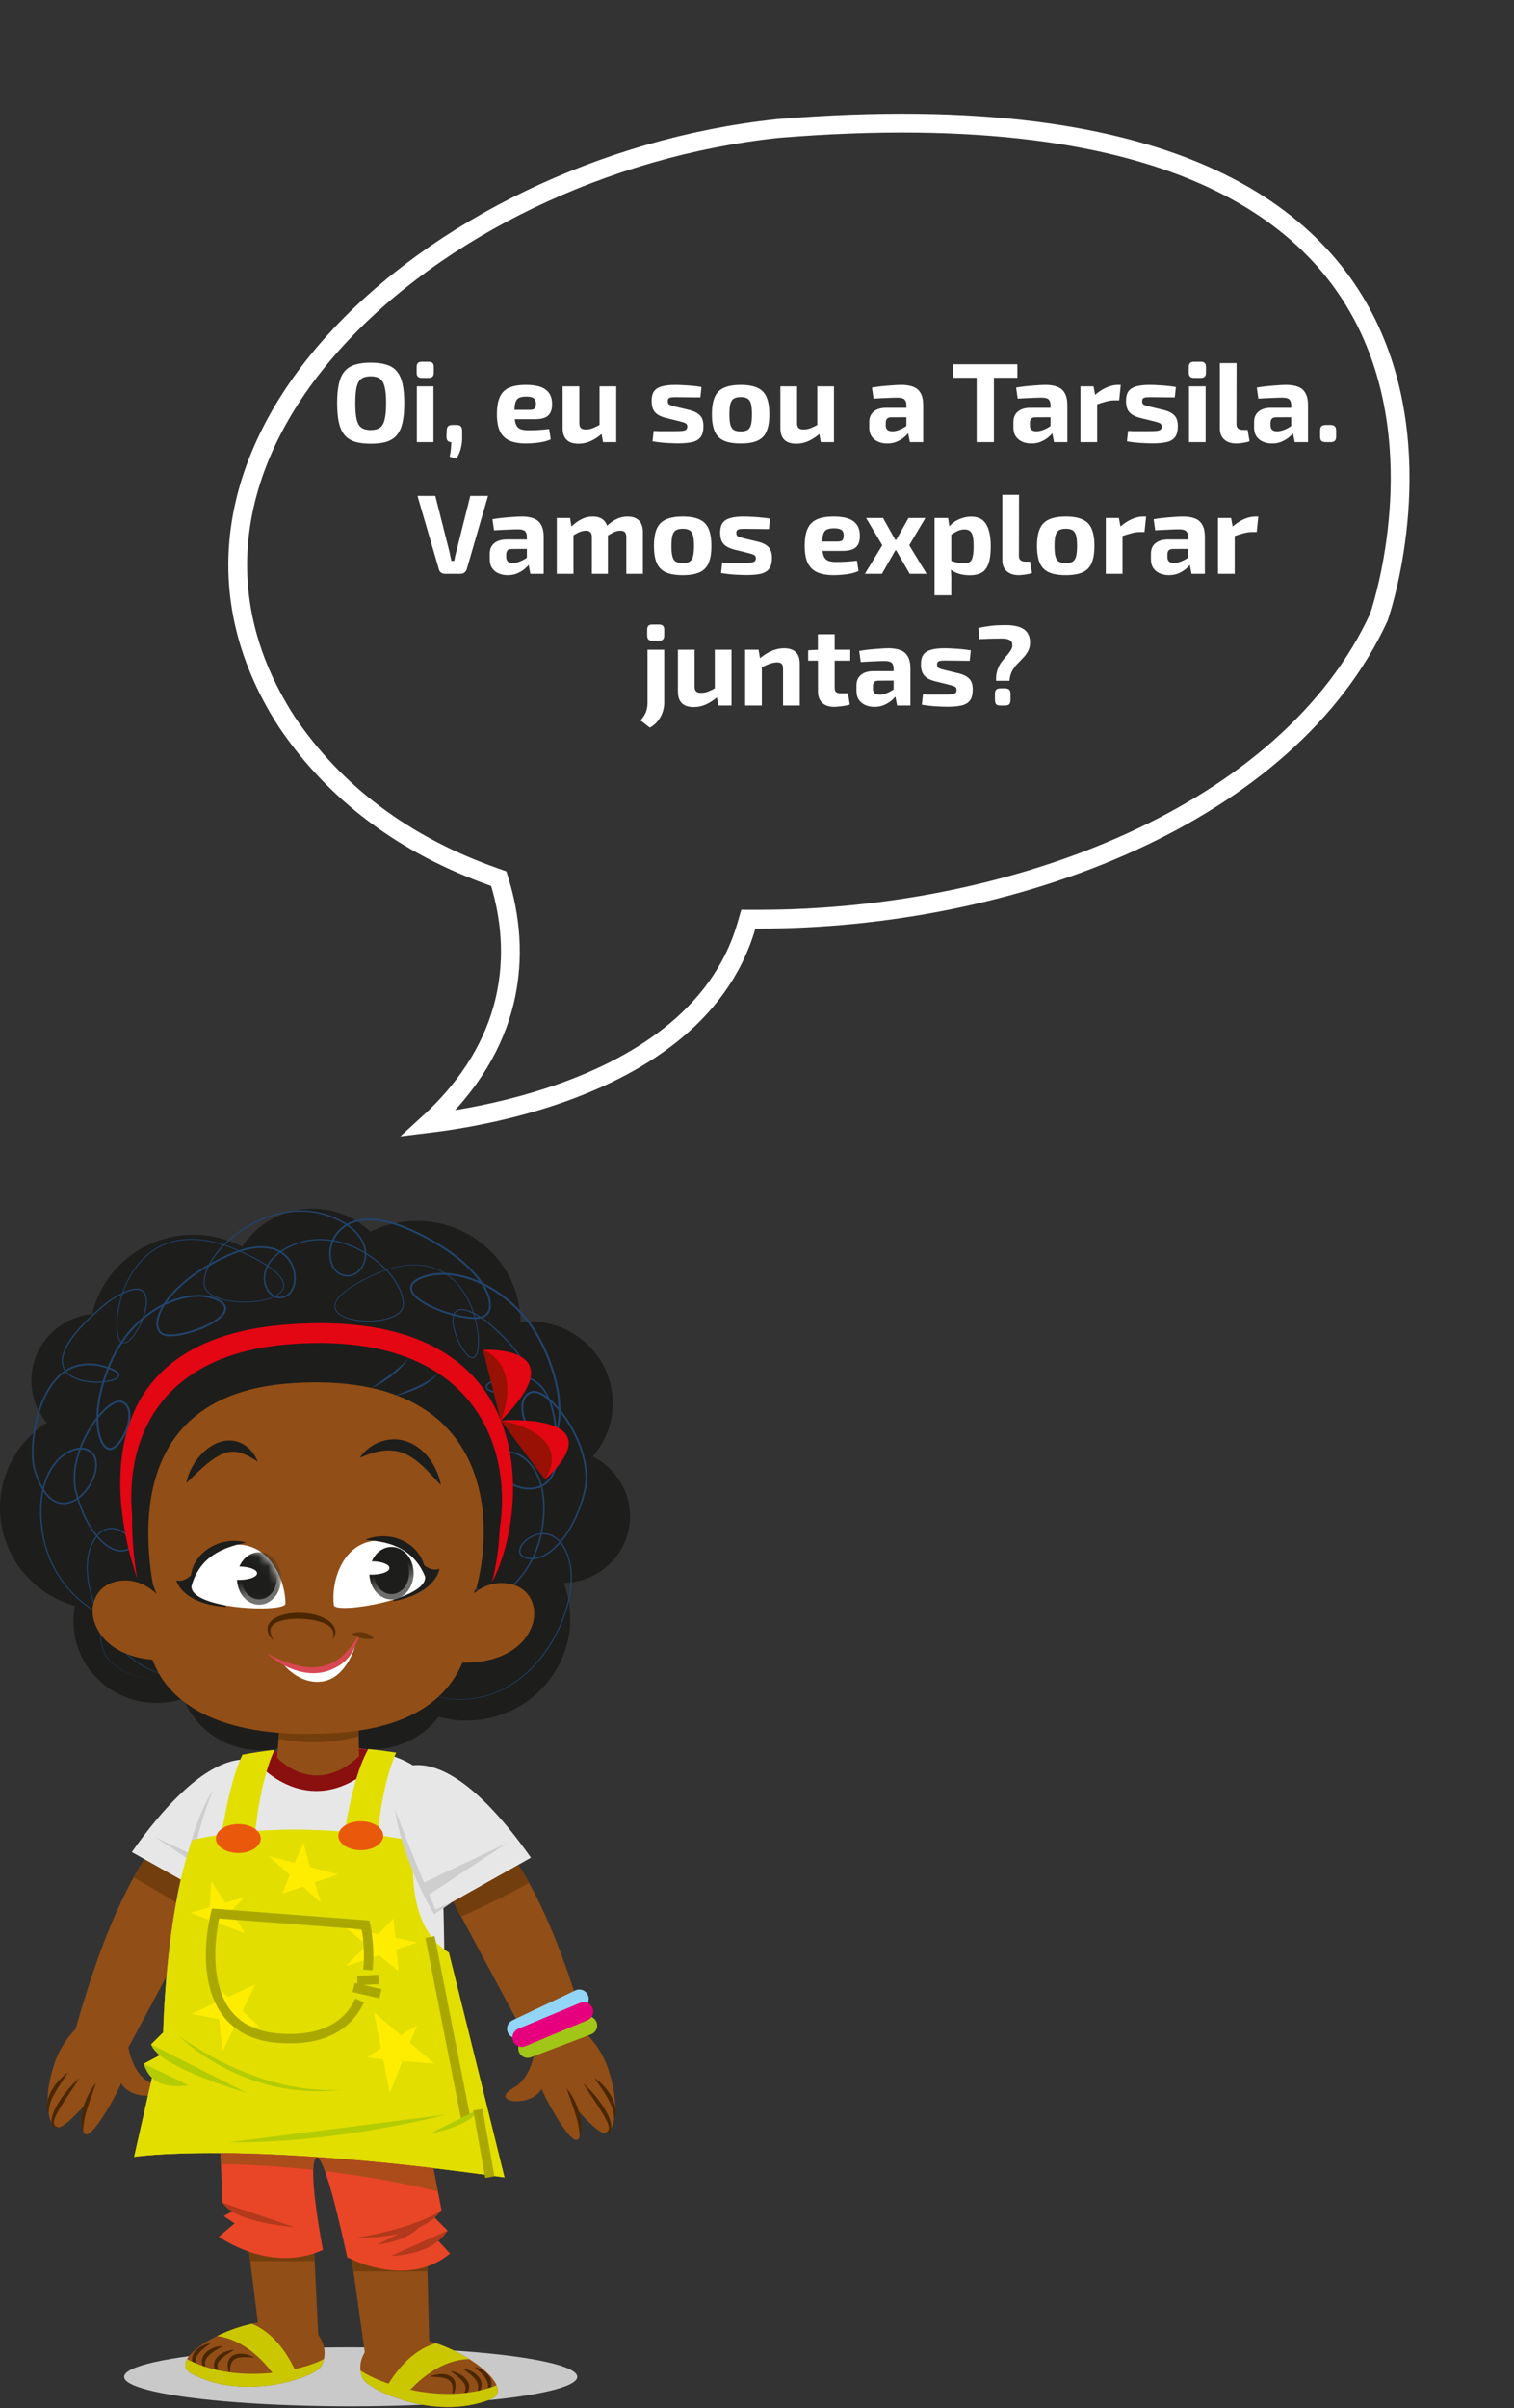
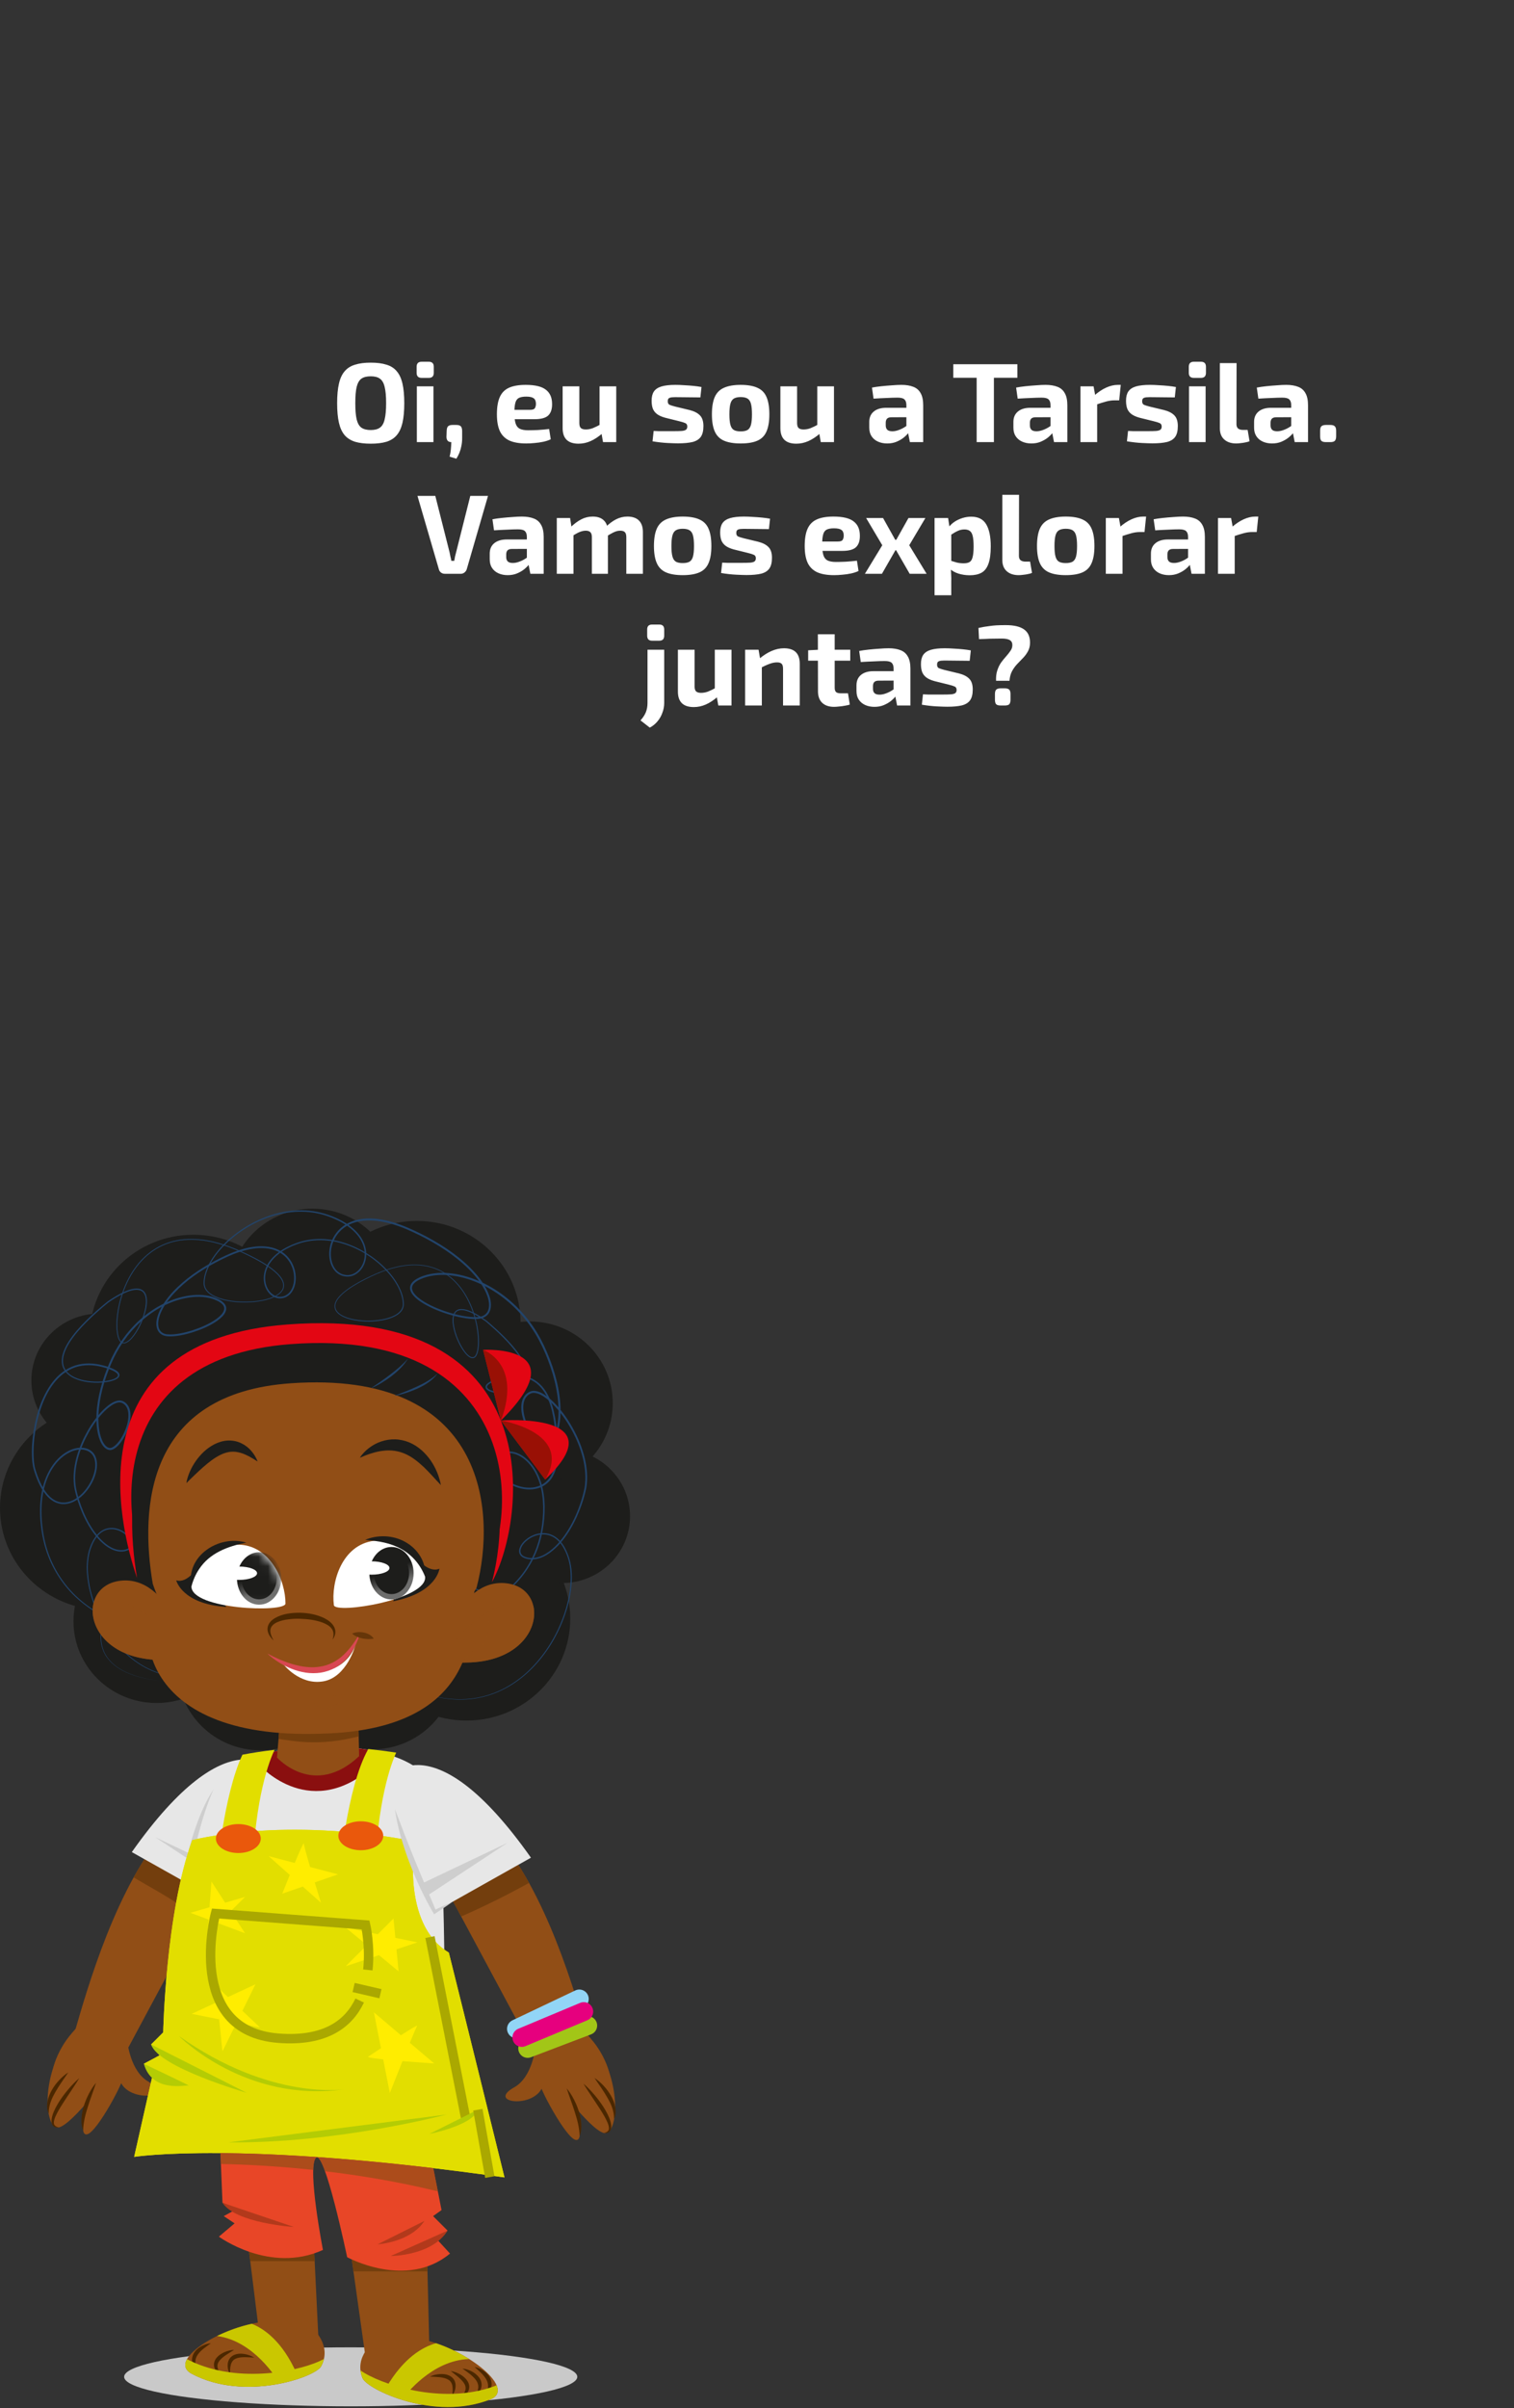
<svg xmlns="http://www.w3.org/2000/svg" width="161" height="256" viewBox="0 0 161 256" fill="none">
  <rect x="0" y="0" width="161" height="256" fill="#333333" stroke="none" />
  <path d="M39.427 38.552C40.083 38.552 40.639 38.624 41.095 38.768C41.551 38.904 41.915 39.136 42.187 39.464C42.467 39.784 42.671 40.224 42.799 40.784C42.927 41.336 42.991 42.028 42.991 42.86C42.991 43.692 42.927 44.388 42.799 44.948C42.671 45.5 42.467 45.94 42.187 46.268C41.915 46.588 41.551 46.82 41.095 46.964C40.639 47.1 40.083 47.168 39.427 47.168C38.771 47.168 38.215 47.1 37.759 46.964C37.303 46.82 36.935 46.588 36.655 46.268C36.375 45.94 36.171 45.5 36.043 44.948C35.915 44.388 35.851 43.692 35.851 42.86C35.851 42.028 35.915 41.336 36.043 40.784C36.171 40.224 36.375 39.784 36.655 39.464C36.935 39.136 37.303 38.904 37.759 38.768C38.215 38.624 38.771 38.552 39.427 38.552ZM39.427 40.004C39.003 40.004 38.671 40.088 38.431 40.256C38.199 40.424 38.031 40.716 37.927 41.132C37.831 41.54 37.783 42.116 37.783 42.86C37.783 43.596 37.831 44.172 37.927 44.588C38.031 45.004 38.199 45.296 38.431 45.464C38.671 45.632 39.003 45.716 39.427 45.716C39.843 45.716 40.167 45.632 40.399 45.464C40.639 45.296 40.807 45.004 40.903 44.588C41.007 44.172 41.059 43.596 41.059 42.86C41.059 42.116 41.007 41.54 40.903 41.132C40.807 40.716 40.639 40.424 40.399 40.256C40.167 40.088 39.843 40.004 39.427 40.004ZM46.093 41.072V47H44.328V41.072H46.093ZM45.6 38.456C45.953 38.456 46.129 38.636 46.129 38.996V39.632C46.129 39.992 45.953 40.172 45.6 40.172H44.833C44.48 40.172 44.304 39.992 44.304 39.632V38.996C44.304 38.636 44.48 38.456 44.833 38.456H45.6ZM48.521 45.176C48.753 45.176 48.913 45.224 49.001 45.32C49.089 45.408 49.137 45.568 49.145 45.8V46.568C49.145 46.88 49.117 47.164 49.061 47.42C49.013 47.676 48.945 47.912 48.857 48.128C48.769 48.344 48.661 48.556 48.533 48.764L47.813 48.548C47.877 48.284 47.921 48.028 47.945 47.78C47.969 47.54 47.985 47.28 47.993 47C47.657 47 47.485 46.816 47.477 46.448L47.501 45.8C47.509 45.568 47.557 45.408 47.645 45.32C47.741 45.224 47.901 45.176 48.125 45.176H48.521ZM55.901 40.916C56.901 40.916 57.617 41.088 58.049 41.432C58.489 41.768 58.709 42.272 58.709 42.944C58.717 43.488 58.581 43.896 58.301 44.168C58.021 44.432 57.537 44.564 56.849 44.564H53.537V43.568H56.357C56.629 43.568 56.801 43.512 56.873 43.4C56.953 43.28 56.993 43.116 56.993 42.908C56.985 42.628 56.901 42.436 56.741 42.332C56.589 42.22 56.329 42.164 55.961 42.164C55.633 42.164 55.377 42.208 55.193 42.296C55.009 42.384 54.881 42.552 54.809 42.8C54.737 43.048 54.701 43.408 54.701 43.88C54.701 44.376 54.745 44.76 54.833 45.032C54.921 45.296 55.069 45.48 55.277 45.584C55.493 45.688 55.789 45.74 56.165 45.74C56.437 45.74 56.773 45.732 57.173 45.716C57.581 45.692 57.989 45.656 58.397 45.608L58.565 46.7C58.333 46.812 58.069 46.9 57.773 46.964C57.477 47.028 57.173 47.072 56.861 47.096C56.549 47.128 56.249 47.144 55.961 47.144C55.209 47.144 54.601 47.036 54.137 46.82C53.681 46.596 53.349 46.256 53.141 45.8C52.941 45.344 52.841 44.76 52.841 44.048C52.841 43.272 52.945 42.656 53.153 42.2C53.361 41.744 53.689 41.416 54.137 41.216C54.585 41.016 55.173 40.916 55.901 40.916ZM61.606 41.072V44.972C61.606 45.22 61.658 45.396 61.763 45.5C61.874 45.604 62.05 45.656 62.291 45.656C62.538 45.656 62.782 45.612 63.023 45.524C63.27 45.428 63.575 45.28 63.934 45.08L64.079 46.052C63.647 46.428 63.222 46.708 62.806 46.892C62.391 47.076 61.962 47.168 61.523 47.168C60.395 47.168 59.831 46.616 59.831 45.512V41.072H61.606ZM65.531 41.072V47H64.126L63.922 45.836L63.755 45.668V41.072H65.531ZM71.826 40.916C72.114 40.916 72.426 40.928 72.762 40.952C73.098 40.968 73.426 40.992 73.746 41.024C74.066 41.056 74.35 41.096 74.598 41.144L74.478 42.248C74.094 42.24 73.706 42.236 73.314 42.236C72.93 42.228 72.554 42.224 72.186 42.224C71.874 42.216 71.634 42.22 71.466 42.236C71.298 42.252 71.178 42.292 71.106 42.356C71.042 42.412 71.01 42.516 71.01 42.668C71.01 42.844 71.07 42.964 71.19 43.028C71.31 43.084 71.51 43.148 71.79 43.22L73.338 43.592C73.834 43.72 74.202 43.912 74.442 44.168C74.682 44.416 74.802 44.792 74.802 45.296C74.802 45.792 74.71 46.172 74.526 46.436C74.342 46.7 74.05 46.884 73.65 46.988C73.25 47.084 72.734 47.132 72.102 47.132C71.854 47.132 71.486 47.12 70.998 47.096C70.51 47.072 69.974 47.012 69.39 46.916L69.51 45.812C69.654 45.82 69.838 45.828 70.062 45.836C70.286 45.836 70.53 45.836 70.794 45.836C71.058 45.836 71.322 45.836 71.586 45.836C71.994 45.836 72.306 45.828 72.522 45.812C72.738 45.788 72.886 45.74 72.966 45.668C73.046 45.596 73.086 45.488 73.086 45.344C73.086 45.168 73.018 45.048 72.882 44.984C72.746 44.92 72.53 44.852 72.234 44.78L70.734 44.408C70.358 44.304 70.066 44.172 69.858 44.012C69.65 43.852 69.502 43.656 69.414 43.424C69.334 43.192 69.294 42.916 69.294 42.596C69.294 42.188 69.374 41.864 69.534 41.624C69.702 41.376 69.97 41.196 70.338 41.084C70.714 40.972 71.21 40.916 71.826 40.916ZM78.765 40.916C79.509 40.916 80.105 41.02 80.553 41.228C81.001 41.428 81.321 41.756 81.513 42.212C81.713 42.668 81.813 43.28 81.813 44.048C81.813 44.8 81.713 45.404 81.513 45.86C81.321 46.316 81.001 46.644 80.553 46.844C80.105 47.044 79.509 47.144 78.765 47.144C78.029 47.144 77.433 47.044 76.977 46.844C76.529 46.644 76.205 46.316 76.005 45.86C75.805 45.404 75.705 44.8 75.705 44.048C75.705 43.28 75.805 42.668 76.005 42.212C76.205 41.756 76.529 41.428 76.977 41.228C77.433 41.02 78.029 40.916 78.765 40.916ZM78.765 42.212C78.461 42.212 78.221 42.264 78.045 42.368C77.869 42.472 77.745 42.656 77.673 42.92C77.601 43.184 77.565 43.56 77.565 44.048C77.565 44.528 77.601 44.9 77.673 45.164C77.745 45.428 77.869 45.612 78.045 45.716C78.221 45.812 78.461 45.86 78.765 45.86C79.069 45.86 79.309 45.812 79.485 45.716C79.661 45.612 79.785 45.428 79.857 45.164C79.929 44.9 79.965 44.528 79.965 44.048C79.965 43.56 79.929 43.184 79.857 42.92C79.785 42.656 79.661 42.472 79.485 42.368C79.309 42.264 79.069 42.212 78.765 42.212ZM84.763 41.072V44.972C84.763 45.22 84.815 45.396 84.919 45.5C85.031 45.604 85.207 45.656 85.447 45.656C85.695 45.656 85.939 45.612 86.179 45.524C86.427 45.428 86.731 45.28 87.091 45.08L87.235 46.052C86.803 46.428 86.379 46.708 85.963 46.892C85.547 47.076 85.119 47.168 84.679 47.168C83.551 47.168 82.987 46.616 82.987 45.512V41.072H84.763ZM88.687 41.072V47H87.283L87.079 45.836L86.911 45.668V41.072H88.687ZM95.858 40.916C96.354 40.916 96.774 40.984 97.118 41.12C97.462 41.248 97.722 41.472 97.898 41.792C98.082 42.104 98.174 42.536 98.174 43.088V47H96.758L96.506 45.716L96.386 45.536V43.076C96.386 42.796 96.318 42.592 96.182 42.464C96.054 42.336 95.806 42.272 95.438 42.272C95.134 42.272 94.754 42.284 94.298 42.308C93.842 42.324 93.374 42.348 92.894 42.38L92.726 41.204C93.014 41.148 93.346 41.1 93.722 41.06C94.098 41.02 94.474 40.988 94.85 40.964C95.226 40.932 95.562 40.916 95.858 40.916ZM97.442 43.352L97.43 44.348L94.79 44.36C94.574 44.36 94.418 44.412 94.322 44.516C94.234 44.62 94.19 44.76 94.19 44.936V45.224C94.19 45.424 94.246 45.58 94.358 45.692C94.47 45.796 94.65 45.848 94.898 45.848C95.106 45.848 95.33 45.804 95.57 45.716C95.818 45.628 96.062 45.504 96.302 45.344C96.542 45.184 96.754 44.996 96.938 44.78V45.548C96.866 45.668 96.758 45.82 96.614 46.004C96.478 46.18 96.302 46.356 96.086 46.532C95.87 46.7 95.618 46.844 95.33 46.964C95.042 47.084 94.714 47.144 94.346 47.144C93.986 47.144 93.662 47.08 93.374 46.952C93.086 46.824 92.858 46.636 92.69 46.388C92.522 46.14 92.438 45.832 92.438 45.464V44.852C92.438 44.38 92.598 44.012 92.918 43.748C93.238 43.484 93.678 43.352 94.238 43.352H97.442ZM105.694 38.72V47H103.858V38.72H105.694ZM108.19 38.72V40.16H101.374V38.72H108.19ZM111.186 40.916C111.682 40.916 112.102 40.984 112.446 41.12C112.79 41.248 113.05 41.472 113.226 41.792C113.41 42.104 113.502 42.536 113.502 43.088V47H112.086L111.834 45.716L111.714 45.536V43.076C111.714 42.796 111.646 42.592 111.51 42.464C111.382 42.336 111.134 42.272 110.766 42.272C110.462 42.272 110.082 42.284 109.626 42.308C109.17 42.324 108.702 42.348 108.222 42.38L108.054 41.204C108.342 41.148 108.674 41.1 109.05 41.06C109.426 41.02 109.802 40.988 110.178 40.964C110.554 40.932 110.89 40.916 111.186 40.916ZM112.77 43.352L112.758 44.348L110.118 44.36C109.902 44.36 109.746 44.412 109.65 44.516C109.562 44.62 109.518 44.76 109.518 44.936V45.224C109.518 45.424 109.574 45.58 109.686 45.692C109.798 45.796 109.978 45.848 110.226 45.848C110.434 45.848 110.658 45.804 110.898 45.716C111.146 45.628 111.39 45.504 111.63 45.344C111.87 45.184 112.082 44.996 112.266 44.78V45.548C112.194 45.668 112.086 45.82 111.942 46.004C111.806 46.18 111.63 46.356 111.414 46.532C111.198 46.7 110.946 46.844 110.658 46.964C110.37 47.084 110.042 47.144 109.674 47.144C109.314 47.144 108.99 47.08 108.702 46.952C108.414 46.824 108.186 46.636 108.018 46.388C107.85 46.14 107.766 45.832 107.766 45.464V44.852C107.766 44.38 107.926 44.012 108.246 43.748C108.566 43.484 109.006 43.352 109.566 43.352H112.77ZM116.29 41.072L116.506 42.248L116.674 42.404V47H114.898V41.072H116.29ZM119.182 40.916L119.014 42.56H118.522C118.242 42.56 117.95 42.6 117.646 42.68C117.342 42.76 116.958 42.88 116.494 43.04L116.374 42.044C116.79 41.676 117.21 41.396 117.634 41.204C118.058 41.012 118.47 40.916 118.87 40.916H119.182ZM122.275 40.916C122.563 40.916 122.875 40.928 123.211 40.952C123.547 40.968 123.875 40.992 124.195 41.024C124.515 41.056 124.799 41.096 125.047 41.144L124.927 42.248C124.543 42.24 124.155 42.236 123.763 42.236C123.379 42.228 123.003 42.224 122.635 42.224C122.323 42.216 122.083 42.22 121.915 42.236C121.747 42.252 121.627 42.292 121.555 42.356C121.491 42.412 121.459 42.516 121.459 42.668C121.459 42.844 121.519 42.964 121.639 43.028C121.759 43.084 121.959 43.148 122.239 43.22L123.787 43.592C124.283 43.72 124.651 43.912 124.891 44.168C125.131 44.416 125.251 44.792 125.251 45.296C125.251 45.792 125.159 46.172 124.975 46.436C124.791 46.7 124.499 46.884 124.099 46.988C123.699 47.084 123.183 47.132 122.551 47.132C122.303 47.132 121.935 47.12 121.447 47.096C120.959 47.072 120.423 47.012 119.839 46.916L119.959 45.812C120.103 45.82 120.287 45.828 120.511 45.836C120.735 45.836 120.979 45.836 121.243 45.836C121.507 45.836 121.771 45.836 122.035 45.836C122.443 45.836 122.755 45.828 122.971 45.812C123.187 45.788 123.335 45.74 123.415 45.668C123.495 45.596 123.535 45.488 123.535 45.344C123.535 45.168 123.467 45.048 123.331 44.984C123.195 44.92 122.979 44.852 122.683 44.78L121.183 44.408C120.807 44.304 120.515 44.172 120.307 44.012C120.099 43.852 119.951 43.656 119.863 43.424C119.783 43.192 119.743 42.916 119.743 42.596C119.743 42.188 119.823 41.864 119.983 41.624C120.151 41.376 120.419 41.196 120.787 41.084C121.163 40.972 121.659 40.916 122.275 40.916ZM128.206 41.072V47H126.442V41.072H128.206ZM127.714 38.456C128.066 38.456 128.242 38.636 128.242 38.996V39.632C128.242 39.992 128.066 40.172 127.714 40.172H126.946C126.594 40.172 126.418 39.992 126.418 39.632V38.996C126.418 38.636 126.594 38.456 126.946 38.456H127.714ZM131.498 38.6L131.486 45.104C131.486 45.304 131.546 45.456 131.666 45.56C131.786 45.656 131.962 45.704 132.194 45.704H132.674L132.878 46.904C132.782 46.952 132.646 46.992 132.47 47.024C132.294 47.064 132.114 47.092 131.93 47.108C131.746 47.132 131.59 47.144 131.462 47.144C130.926 47.144 130.502 47.004 130.19 46.724C129.878 46.444 129.722 46.052 129.722 45.548V38.6H131.498ZM136.78 40.916C137.276 40.916 137.696 40.984 138.04 41.12C138.384 41.248 138.644 41.472 138.82 41.792C139.004 42.104 139.096 42.536 139.096 43.088V47H137.68L137.428 45.716L137.308 45.536V43.076C137.308 42.796 137.24 42.592 137.104 42.464C136.976 42.336 136.728 42.272 136.36 42.272C136.056 42.272 135.676 42.284 135.22 42.308C134.764 42.324 134.296 42.348 133.816 42.38L133.648 41.204C133.936 41.148 134.268 41.1 134.644 41.06C135.02 41.02 135.396 40.988 135.772 40.964C136.148 40.932 136.484 40.916 136.78 40.916ZM138.364 43.352L138.352 44.348L135.712 44.36C135.496 44.36 135.34 44.412 135.244 44.516C135.156 44.62 135.112 44.76 135.112 44.936V45.224C135.112 45.424 135.168 45.58 135.28 45.692C135.392 45.796 135.572 45.848 135.82 45.848C136.028 45.848 136.252 45.804 136.492 45.716C136.74 45.628 136.984 45.504 137.224 45.344C137.464 45.184 137.676 44.996 137.86 44.78V45.548C137.788 45.668 137.68 45.82 137.536 46.004C137.4 46.18 137.224 46.356 137.008 46.532C136.792 46.7 136.54 46.844 136.252 46.964C135.964 47.084 135.636 47.144 135.268 47.144C134.908 47.144 134.584 47.08 134.296 46.952C134.008 46.824 133.78 46.636 133.612 46.388C133.444 46.14 133.36 45.832 133.36 45.464V44.852C133.36 44.38 133.52 44.012 133.84 43.748C134.16 43.484 134.6 43.352 135.16 43.352H138.364ZM141.463 45.176C141.695 45.176 141.855 45.224 141.943 45.32C142.039 45.408 142.087 45.568 142.087 45.8V46.376C142.087 46.608 142.039 46.772 141.943 46.868C141.855 46.956 141.695 47 141.463 47H141.007C140.775 47 140.611 46.956 140.515 46.868C140.427 46.772 140.383 46.608 140.383 46.376V45.8C140.383 45.568 140.427 45.408 140.515 45.32C140.611 45.224 140.775 45.176 141.007 45.176H141.463ZM51.895 52.72L49.639 60.496C49.599 60.64 49.519 60.76 49.398 60.856C49.286 60.952 49.151 61 48.99 61H47.31C47.142 61 46.998 60.952 46.879 60.856C46.767 60.76 46.694 60.64 46.663 60.496L44.395 52.72H46.291L47.803 58.696C47.834 58.848 47.867 59.004 47.898 59.164C47.938 59.316 47.971 59.468 47.995 59.62H48.306C48.331 59.468 48.358 59.312 48.391 59.152C48.431 58.992 48.471 58.836 48.511 58.684L50.011 52.72H51.895ZM55.498 54.916C55.995 54.916 56.414 54.984 56.758 55.12C57.102 55.248 57.362 55.472 57.538 55.792C57.722 56.104 57.815 56.536 57.815 57.088V61H56.398L56.147 59.716L56.026 59.536V57.076C56.026 56.796 55.959 56.592 55.822 56.464C55.694 56.336 55.447 56.272 55.078 56.272C54.775 56.272 54.395 56.284 53.938 56.308C53.483 56.324 53.014 56.348 52.535 56.38L52.367 55.204C52.654 55.148 52.986 55.1 53.362 55.06C53.739 55.02 54.114 54.988 54.49 54.964C54.867 54.932 55.203 54.916 55.498 54.916ZM57.083 57.352L57.071 58.348L54.431 58.36C54.215 58.36 54.059 58.412 53.962 58.516C53.874 58.62 53.831 58.76 53.831 58.936V59.224C53.831 59.424 53.886 59.58 53.998 59.692C54.111 59.796 54.291 59.848 54.538 59.848C54.746 59.848 54.971 59.804 55.211 59.716C55.459 59.628 55.703 59.504 55.943 59.344C56.182 59.184 56.395 58.996 56.578 58.78V59.548C56.507 59.668 56.398 59.82 56.255 60.004C56.118 60.18 55.943 60.356 55.727 60.532C55.511 60.7 55.258 60.844 54.971 60.964C54.682 61.084 54.355 61.144 53.986 61.144C53.627 61.144 53.303 61.08 53.014 60.952C52.727 60.824 52.498 60.636 52.331 60.388C52.163 60.14 52.078 59.832 52.078 59.464V58.852C52.078 58.38 52.239 58.012 52.559 57.748C52.879 57.484 53.319 57.352 53.879 57.352H57.083ZM66.722 54.916C67.258 54.916 67.666 55.056 67.946 55.336C68.226 55.616 68.366 56.024 68.366 56.56V61H66.602V57.112C66.602 56.864 66.554 56.688 66.458 56.584C66.362 56.472 66.194 56.416 65.954 56.416C65.81 56.416 65.674 56.436 65.546 56.476C65.418 56.516 65.27 56.58 65.102 56.668C64.934 56.756 64.73 56.876 64.49 57.028L64.394 56.044C64.778 55.668 65.154 55.388 65.522 55.204C65.898 55.012 66.298 54.916 66.722 54.916ZM60.626 55.072L60.806 56.248L60.986 56.404V61H59.21V55.072H60.626ZM63.026 54.916C63.554 54.916 63.954 55.056 64.226 55.336C64.506 55.608 64.646 56.016 64.646 56.56V61H62.942V57.112C62.942 56.856 62.886 56.676 62.774 56.572C62.67 56.468 62.506 56.416 62.282 56.416C62.146 56.416 62.01 56.436 61.874 56.476C61.746 56.508 61.594 56.568 61.418 56.656C61.25 56.744 61.042 56.868 60.794 57.028L60.686 56.044C61.078 55.668 61.458 55.388 61.826 55.204C62.194 55.012 62.594 54.916 63.026 54.916ZM72.6 54.916C73.344 54.916 73.941 55.02 74.388 55.228C74.837 55.428 75.156 55.756 75.349 56.212C75.549 56.668 75.648 57.28 75.648 58.048C75.648 58.8 75.549 59.404 75.349 59.86C75.156 60.316 74.837 60.644 74.388 60.844C73.941 61.044 73.344 61.144 72.6 61.144C71.865 61.144 71.269 61.044 70.812 60.844C70.365 60.644 70.04 60.316 69.841 59.86C69.641 59.404 69.54 58.8 69.54 58.048C69.54 57.28 69.641 56.668 69.841 56.212C70.04 55.756 70.365 55.428 70.812 55.228C71.269 55.02 71.865 54.916 72.6 54.916ZM72.6 56.212C72.296 56.212 72.056 56.264 71.88 56.368C71.704 56.472 71.581 56.656 71.508 56.92C71.436 57.184 71.4 57.56 71.4 58.048C71.4 58.528 71.436 58.9 71.508 59.164C71.581 59.428 71.704 59.612 71.88 59.716C72.056 59.812 72.296 59.86 72.6 59.86C72.904 59.86 73.144 59.812 73.32 59.716C73.496 59.612 73.621 59.428 73.692 59.164C73.764 58.9 73.8 58.528 73.8 58.048C73.8 57.56 73.764 57.184 73.692 56.92C73.621 56.656 73.496 56.472 73.32 56.368C73.144 56.264 72.904 56.212 72.6 56.212ZM79.115 54.916C79.403 54.916 79.715 54.928 80.051 54.952C80.387 54.968 80.715 54.992 81.035 55.024C81.355 55.056 81.639 55.096 81.887 55.144L81.767 56.248C81.383 56.24 80.995 56.236 80.603 56.236C80.219 56.228 79.843 56.224 79.475 56.224C79.163 56.216 78.923 56.22 78.755 56.236C78.587 56.252 78.467 56.292 78.395 56.356C78.331 56.412 78.299 56.516 78.299 56.668C78.299 56.844 78.359 56.964 78.479 57.028C78.599 57.084 78.799 57.148 79.079 57.22L80.627 57.592C81.123 57.72 81.491 57.912 81.731 58.168C81.971 58.416 82.091 58.792 82.091 59.296C82.091 59.792 81.999 60.172 81.815 60.436C81.631 60.7 81.339 60.884 80.939 60.988C80.539 61.084 80.023 61.132 79.391 61.132C79.143 61.132 78.775 61.12 78.287 61.096C77.799 61.072 77.263 61.012 76.679 60.916L76.799 59.812C76.943 59.82 77.127 59.828 77.351 59.836C77.575 59.836 77.819 59.836 78.083 59.836C78.347 59.836 78.611 59.836 78.875 59.836C79.283 59.836 79.595 59.828 79.811 59.812C80.027 59.788 80.175 59.74 80.255 59.668C80.335 59.596 80.375 59.488 80.375 59.344C80.375 59.168 80.307 59.048 80.171 58.984C80.035 58.92 79.819 58.852 79.523 58.78L78.023 58.408C77.647 58.304 77.355 58.172 77.147 58.012C76.939 57.852 76.791 57.656 76.703 57.424C76.623 57.192 76.583 56.916 76.583 56.596C76.583 56.188 76.663 55.864 76.823 55.624C76.991 55.376 77.259 55.196 77.627 55.084C78.003 54.972 78.499 54.916 79.115 54.916ZM88.632 54.916C89.632 54.916 90.347 55.088 90.779 55.432C91.219 55.768 91.439 56.272 91.439 56.944C91.448 57.488 91.311 57.896 91.031 58.168C90.751 58.432 90.267 58.564 89.579 58.564H86.267V57.568H89.088C89.359 57.568 89.531 57.512 89.603 57.4C89.683 57.28 89.724 57.116 89.724 56.908C89.716 56.628 89.632 56.436 89.472 56.332C89.32 56.22 89.059 56.164 88.692 56.164C88.364 56.164 88.108 56.208 87.924 56.296C87.74 56.384 87.612 56.552 87.54 56.8C87.468 57.048 87.431 57.408 87.431 57.88C87.431 58.376 87.475 58.76 87.564 59.032C87.651 59.296 87.799 59.48 88.007 59.584C88.224 59.688 88.519 59.74 88.895 59.74C89.168 59.74 89.504 59.732 89.903 59.716C90.311 59.692 90.719 59.656 91.127 59.608L91.296 60.7C91.064 60.812 90.799 60.9 90.504 60.964C90.207 61.028 89.903 61.072 89.591 61.096C89.279 61.128 88.98 61.144 88.692 61.144C87.939 61.144 87.332 61.036 86.868 60.82C86.412 60.596 86.079 60.256 85.871 59.8C85.671 59.344 85.572 58.76 85.572 58.048C85.572 57.272 85.675 56.656 85.883 56.2C86.091 55.744 86.419 55.416 86.868 55.216C87.316 55.016 87.903 54.916 88.632 54.916ZM98.406 55.072L96.689 57.964L98.537 61H96.737L94.986 57.964L96.606 55.072H98.406ZM93.906 55.072L95.525 57.964L93.785 61H91.974L93.822 57.964L92.106 55.072H93.906ZM96.198 57.388V58.492H94.326V57.388H96.198ZM103.282 54.928C104.026 54.928 104.558 55.2 104.878 55.744C105.198 56.288 105.358 57.068 105.358 58.084C105.358 58.876 105.274 59.496 105.106 59.944C104.946 60.392 104.698 60.708 104.362 60.892C104.034 61.068 103.622 61.156 103.126 61.156C102.702 61.156 102.298 61.096 101.914 60.976C101.53 60.856 101.19 60.656 100.894 60.376L101.014 59.584C101.278 59.664 101.518 59.736 101.734 59.8C101.958 59.856 102.21 59.884 102.49 59.884C102.746 59.884 102.95 59.84 103.102 59.752C103.254 59.664 103.362 59.492 103.426 59.236C103.498 58.972 103.534 58.592 103.534 58.096C103.534 57.608 103.502 57.236 103.438 56.98C103.374 56.716 103.27 56.536 103.126 56.44C102.982 56.336 102.794 56.284 102.562 56.284C102.306 56.284 102.07 56.336 101.854 56.44C101.638 56.536 101.394 56.676 101.122 56.86L100.894 56.044C101.054 55.828 101.258 55.636 101.506 55.468C101.762 55.3 102.042 55.168 102.346 55.072C102.65 54.976 102.962 54.928 103.282 54.928ZM100.822 55.072L100.99 56.152L101.158 56.332V60.184L101.098 60.328C101.122 60.568 101.138 60.816 101.146 61.072C101.162 61.336 101.166 61.596 101.158 61.852V63.28H99.382V55.072H100.822ZM108.365 52.6L108.353 59.104C108.353 59.304 108.413 59.456 108.533 59.56C108.653 59.656 108.829 59.704 109.061 59.704H109.541L109.745 60.904C109.649 60.952 109.513 60.992 109.337 61.024C109.161 61.064 108.981 61.092 108.797 61.108C108.613 61.132 108.457 61.144 108.329 61.144C107.793 61.144 107.369 61.004 107.057 60.724C106.745 60.444 106.589 60.052 106.589 59.548V52.6H108.365ZM113.335 54.916C114.079 54.916 114.675 55.02 115.123 55.228C115.571 55.428 115.891 55.756 116.083 56.212C116.283 56.668 116.383 57.28 116.383 58.048C116.383 58.8 116.283 59.404 116.083 59.86C115.891 60.316 115.571 60.644 115.123 60.844C114.675 61.044 114.079 61.144 113.335 61.144C112.599 61.144 112.003 61.044 111.547 60.844C111.099 60.644 110.775 60.316 110.575 59.86C110.375 59.404 110.275 58.8 110.275 58.048C110.275 57.28 110.375 56.668 110.575 56.212C110.775 55.756 111.099 55.428 111.547 55.228C112.003 55.02 112.599 54.916 113.335 54.916ZM113.335 56.212C113.031 56.212 112.791 56.264 112.615 56.368C112.439 56.472 112.315 56.656 112.243 56.92C112.171 57.184 112.135 57.56 112.135 58.048C112.135 58.528 112.171 58.9 112.243 59.164C112.315 59.428 112.439 59.612 112.615 59.716C112.791 59.812 113.031 59.86 113.335 59.86C113.639 59.86 113.879 59.812 114.055 59.716C114.231 59.612 114.355 59.428 114.427 59.164C114.499 58.9 114.535 58.528 114.535 58.048C114.535 57.56 114.499 57.184 114.427 56.92C114.355 56.656 114.231 56.472 114.055 56.368C113.879 56.264 113.639 56.212 113.335 56.212ZM118.985 55.072L119.201 56.248L119.369 56.404V61H117.593V55.072H118.985ZM121.877 54.916L121.709 56.56H121.217C120.937 56.56 120.645 56.6 120.341 56.68C120.037 56.76 119.653 56.88 119.189 57.04L119.069 56.044C119.485 55.676 119.905 55.396 120.329 55.204C120.753 55.012 121.165 54.916 121.565 54.916H121.877ZM125.811 54.916C126.307 54.916 126.727 54.984 127.071 55.12C127.415 55.248 127.675 55.472 127.851 55.792C128.035 56.104 128.127 56.536 128.127 57.088V61H126.711L126.459 59.716L126.339 59.536V57.076C126.339 56.796 126.271 56.592 126.135 56.464C126.007 56.336 125.759 56.272 125.391 56.272C125.087 56.272 124.707 56.284 124.251 56.308C123.795 56.324 123.327 56.348 122.847 56.38L122.679 55.204C122.967 55.148 123.299 55.1 123.675 55.06C124.051 55.02 124.427 54.988 124.803 54.964C125.179 54.932 125.515 54.916 125.811 54.916ZM127.395 57.352L127.383 58.348L124.743 58.36C124.527 58.36 124.371 58.412 124.275 58.516C124.187 58.62 124.143 58.76 124.143 58.936V59.224C124.143 59.424 124.199 59.58 124.311 59.692C124.423 59.796 124.603 59.848 124.851 59.848C125.059 59.848 125.283 59.804 125.523 59.716C125.771 59.628 126.015 59.504 126.255 59.344C126.495 59.184 126.707 58.996 126.891 58.78V59.548C126.819 59.668 126.711 59.82 126.567 60.004C126.431 60.18 126.255 60.356 126.039 60.532C125.823 60.7 125.571 60.844 125.283 60.964C124.995 61.084 124.667 61.144 124.299 61.144C123.939 61.144 123.615 61.08 123.327 60.952C123.039 60.824 122.811 60.636 122.643 60.388C122.475 60.14 122.391 59.832 122.391 59.464V58.852C122.391 58.38 122.551 58.012 122.871 57.748C123.191 57.484 123.631 57.352 124.191 57.352H127.395ZM130.915 55.072L131.131 56.248L131.299 56.404V61H129.523V55.072H130.915ZM133.807 54.916L133.639 56.56H133.147C132.867 56.56 132.575 56.6 132.271 56.68C131.967 56.76 131.583 56.88 131.119 57.04L130.999 56.044C131.415 55.676 131.835 55.396 132.259 55.204C132.683 55.012 133.095 54.916 133.495 54.916H133.807ZM70.632 69.072V74.724C70.632 75.084 70.568 75.432 70.44 75.768C70.32 76.112 70.144 76.42 69.912 76.692C69.688 76.964 69.416 77.184 69.096 77.352L68.112 76.584C68.384 76.28 68.576 75.984 68.688 75.696C68.8 75.408 68.856 75.084 68.856 74.724V69.072H70.632ZM70.116 66.396C70.46 66.396 70.632 66.572 70.632 66.924V67.572C70.632 67.932 70.46 68.112 70.116 68.112H69.336C68.992 68.112 68.82 67.932 68.82 67.572V66.924C68.82 66.572 68.992 66.396 69.336 66.396H70.116ZM73.864 69.072V72.972C73.864 73.22 73.916 73.396 74.02 73.5C74.132 73.604 74.308 73.656 74.548 73.656C74.796 73.656 75.04 73.612 75.28 73.524C75.528 73.428 75.832 73.28 76.192 73.08L76.336 74.052C75.904 74.428 75.48 74.708 75.064 74.892C74.648 75.076 74.22 75.168 73.78 75.168C72.652 75.168 72.088 74.616 72.088 73.512V69.072H73.864ZM77.788 69.072V75H76.384L76.18 73.836L76.012 73.668V69.072H77.788ZM83.366 68.916C84.486 68.916 85.046 69.464 85.046 70.56V75H83.27V71.112C83.27 70.848 83.222 70.668 83.126 70.572C83.03 70.468 82.866 70.416 82.634 70.416C82.378 70.416 82.114 70.468 81.842 70.572C81.57 70.668 81.234 70.82 80.834 71.028L80.75 70.032C81.174 69.672 81.606 69.396 82.046 69.204C82.494 69.012 82.934 68.916 83.366 68.916ZM80.666 69.072L80.87 70.248L81.014 70.404V75H79.238V69.072H80.666ZM88.761 67.428V73.104C88.761 73.32 88.809 73.476 88.905 73.572C89.009 73.66 89.177 73.704 89.409 73.704H90.177L90.369 74.904C90.225 74.952 90.049 74.992 89.841 75.024C89.633 75.064 89.425 75.092 89.217 75.108C89.009 75.132 88.833 75.144 88.689 75.144C88.153 75.144 87.733 75 87.429 74.712C87.133 74.424 86.985 74.02 86.985 73.5L86.973 67.428H88.761ZM90.417 69.072V70.236H85.941V69.132L87.093 69.072H90.417ZM94.499 68.916C94.995 68.916 95.415 68.984 95.758 69.12C96.103 69.248 96.362 69.472 96.538 69.792C96.722 70.104 96.814 70.536 96.814 71.088V75H95.398L95.147 73.716L95.026 73.536V71.076C95.026 70.796 94.959 70.592 94.823 70.464C94.695 70.336 94.447 70.272 94.079 70.272C93.775 70.272 93.394 70.284 92.939 70.308C92.483 70.324 92.014 70.348 91.534 70.38L91.367 69.204C91.654 69.148 91.987 69.1 92.362 69.06C92.739 69.02 93.115 68.988 93.49 68.964C93.867 68.932 94.203 68.916 94.499 68.916ZM96.082 71.352L96.07 72.348L93.43 72.36C93.215 72.36 93.058 72.412 92.963 72.516C92.874 72.62 92.831 72.76 92.831 72.936V73.224C92.831 73.424 92.886 73.58 92.999 73.692C93.111 73.796 93.29 73.848 93.538 73.848C93.746 73.848 93.971 73.804 94.21 73.716C94.459 73.628 94.703 73.504 94.942 73.344C95.183 73.184 95.394 72.996 95.579 72.78V73.548C95.507 73.668 95.398 73.82 95.254 74.004C95.118 74.18 94.942 74.356 94.727 74.532C94.51 74.7 94.258 74.844 93.971 74.964C93.683 75.084 93.355 75.144 92.987 75.144C92.626 75.144 92.302 75.08 92.014 74.952C91.727 74.824 91.499 74.636 91.331 74.388C91.162 74.14 91.079 73.832 91.079 73.464V72.852C91.079 72.38 91.239 72.012 91.558 71.748C91.879 71.484 92.319 71.352 92.879 71.352H96.082ZM100.466 68.916C100.754 68.916 101.066 68.928 101.402 68.952C101.738 68.968 102.066 68.992 102.386 69.024C102.706 69.056 102.99 69.096 103.238 69.144L103.118 70.248C102.734 70.24 102.346 70.236 101.954 70.236C101.57 70.228 101.194 70.224 100.826 70.224C100.514 70.216 100.274 70.22 100.106 70.236C99.938 70.252 99.818 70.292 99.746 70.356C99.682 70.412 99.65 70.516 99.65 70.668C99.65 70.844 99.71 70.964 99.83 71.028C99.95 71.084 100.15 71.148 100.43 71.22L101.978 71.592C102.474 71.72 102.842 71.912 103.082 72.168C103.322 72.416 103.442 72.792 103.442 73.296C103.442 73.792 103.35 74.172 103.166 74.436C102.982 74.7 102.69 74.884 102.29 74.988C101.89 75.084 101.374 75.132 100.742 75.132C100.494 75.132 100.126 75.12 99.638 75.096C99.15 75.072 98.614 75.012 98.03 74.916L98.15 73.812C98.294 73.82 98.478 73.828 98.702 73.836C98.926 73.836 99.17 73.836 99.434 73.836C99.698 73.836 99.962 73.836 100.226 73.836C100.634 73.836 100.946 73.828 101.162 73.812C101.378 73.788 101.526 73.74 101.606 73.668C101.686 73.596 101.726 73.488 101.726 73.344C101.726 73.168 101.658 73.048 101.522 72.984C101.386 72.92 101.17 72.852 100.874 72.78L99.374 72.408C98.998 72.304 98.706 72.172 98.498 72.012C98.29 71.852 98.142 71.656 98.054 71.424C97.974 71.192 97.934 70.916 97.934 70.596C97.934 70.188 98.014 69.864 98.174 69.624C98.342 69.376 98.61 69.196 98.978 69.084C99.354 68.972 99.85 68.916 100.466 68.916ZM106.954 66.456C107.826 66.456 108.474 66.608 108.898 66.912C109.322 67.208 109.534 67.676 109.534 68.316C109.534 68.668 109.462 68.972 109.318 69.228C109.182 69.484 109.01 69.72 108.802 69.936C108.602 70.144 108.394 70.36 108.178 70.584C107.97 70.8 107.786 71.052 107.626 71.34C107.474 71.62 107.382 71.964 107.35 72.372H105.922C105.906 71.948 105.95 71.58 106.054 71.268C106.158 70.948 106.294 70.668 106.462 70.428C106.638 70.188 106.814 69.972 106.99 69.78C107.166 69.58 107.314 69.392 107.434 69.216C107.562 69.04 107.634 68.86 107.65 68.676C107.674 68.396 107.598 68.196 107.422 68.076C107.246 67.948 106.95 67.884 106.534 67.884C106.134 67.884 105.802 67.888 105.538 67.896C105.282 67.896 105.046 67.904 104.83 67.92C104.622 67.928 104.382 67.936 104.11 67.944L104.05 66.756C104.274 66.708 104.478 66.668 104.662 66.636C104.854 66.604 105.05 66.576 105.25 66.552C105.458 66.52 105.694 66.496 105.958 66.48C106.23 66.464 106.562 66.456 106.954 66.456ZM106.846 73.176C107.078 73.176 107.238 73.224 107.326 73.32C107.414 73.408 107.458 73.568 107.458 73.8V74.376C107.458 74.608 107.414 74.772 107.326 74.868C107.238 74.956 107.078 75 106.846 75H106.414C106.182 75 106.022 74.956 105.934 74.868C105.846 74.772 105.802 74.608 105.802 74.376V73.8C105.802 73.568 105.846 73.408 105.934 73.32C106.022 73.224 106.182 73.176 106.414 73.176H106.846Z" fill="white" />
-   <path d="M82.64 13.671L82.691 13.665L82.706 13.662C104.148 11.906 118.79 14.351 128.708 18.913C138.605 23.466 143.852 30.15 146.492 37.02C149.145 43.921 149.188 51.071 148.55 56.532C148.232 59.256 147.746 61.544 147.341 63.148C147.139 63.95 146.957 64.579 146.826 65.005C146.761 65.218 146.709 65.38 146.673 65.488C146.657 65.538 146.644 65.576 146.635 65.602C141.849 75.999 132.24 84.048 120.297 89.498C108.344 94.952 94.136 97.761 80.332 97.717L79.58 97.715L79.369 98.437C76.505 108.245 67.447 113.594 58.821 116.491C54.534 117.93 50.425 118.739 47.384 119.188C46.72 119.286 46.108 119.366 45.556 119.433C50.193 115.202 52.592 110.754 53.627 106.549C54.829 101.665 54.172 97.195 53.182 93.893L53.036 93.407L52.557 93.237C42.868 89.814 35.545 84.222 30.479 76.715C25.871 69.569 24.536 62.36 25.65 55.495C26.767 48.609 30.36 41.999 35.728 36.117C46.474 24.342 64.202 15.639 82.64 13.671Z" stroke="white" stroke-width="2" />
  <ellipse cx="37.295" cy="252.676" rx="24.094" ry="3.135" fill="#C9C9C9" />
  <g clip-path="url(#clip0_45_694)">
    <path d="M37.27 239.211L38.993 251.482L45.677 250.514L45.354 237.165L37.27 239.211Z" fill="#914E16" />
    <path d="M39.902 248.886C39.902 248.886 37.584 250.447 38.553 252.816C39.044 254.016 46.207 257.445 52.137 255.076C55.148 253.874 48.958 249.262 44.376 248.617C40.223 248.032 39.902 248.886 39.902 248.886Z" fill="#914E16" />
    <path d="M49.903 250.791C48.839 250.118 47.601 249.513 46.368 249.103C44.955 249.496 42.935 250.636 41.087 253.783L43.028 254.751C43.028 254.751 45.907 250.877 49.903 250.789V250.791Z" fill="#CAC700" />
    <path d="M45.722 252.654C46.047 252.492 46.405 252.406 46.773 252.383C47.139 252.363 47.536 252.396 47.896 252.609C48.072 252.714 48.232 252.873 48.326 253.067C48.419 253.258 48.458 253.465 48.449 253.66C48.434 254.052 48.294 254.398 48.094 254.699C48.128 254.34 48.161 253.992 48.113 253.68C48.068 253.364 47.922 253.123 47.672 252.979C47.424 252.828 47.096 252.757 46.765 252.718C46.429 252.68 46.082 252.669 45.722 252.656V252.654Z" fill="#4B2700" />
    <path d="M47.932 252.062C48.266 252.108 48.583 252.226 48.88 252.387C49.175 252.551 49.457 252.762 49.67 253.063C49.774 253.213 49.858 253.392 49.888 253.585C49.916 253.779 49.895 253.985 49.813 254.158C49.657 254.506 49.367 254.725 49.063 254.861C49.257 254.588 49.436 254.321 49.494 254.052C49.554 253.785 49.474 253.54 49.315 253.308C49.154 253.078 48.929 252.865 48.693 252.665C48.451 252.465 48.195 252.271 47.932 252.062Z" fill="#4B2700" />
    <path d="M50.465 251.632C50.791 251.688 51.094 251.823 51.372 252.004C51.648 252.187 51.906 252.421 52.081 252.733C52.258 253.039 52.333 253.435 52.232 253.781C52.139 254.129 51.915 254.405 51.65 254.592C51.777 254.291 51.887 254.002 51.9 253.723C51.921 253.443 51.84 253.187 51.706 252.944C51.57 252.703 51.377 252.477 51.161 252.264C50.944 252.051 50.709 251.847 50.463 251.63L50.465 251.632Z" fill="#4B2700" />
    <path d="M49.173 251.793C49.505 251.823 49.821 251.927 50.121 252.077C50.418 252.228 50.7 252.432 50.92 252.714C51.028 252.856 51.12 253.017 51.17 253.198C51.217 253.379 51.234 253.572 51.193 253.751C51.124 254.116 50.892 254.398 50.627 254.59C50.756 254.286 50.866 253.992 50.859 253.716C50.859 253.441 50.75 253.198 50.577 252.974C50.405 252.751 50.183 252.548 49.94 252.357C49.696 252.168 49.44 251.985 49.173 251.789V251.793Z" fill="#4B2700" />
    <path d="M52.563 253.676C46.959 255.728 40.348 253.426 38.336 251.996C38.366 252.256 38.435 252.53 38.551 252.816C39.042 254.016 46.205 257.444 52.135 255.076C52.919 254.762 53.078 254.218 52.805 253.573C52.731 253.609 52.652 253.646 52.561 253.678L52.563 253.676Z" fill="#CAC700" />
    <path d="M33.032 231.54L33.892 249.251L27.692 249.09L26.008 235.526L33.032 231.54Z" fill="#914E16" />
    <path d="M45.457 241.467L45.354 237.165L37.27 239.211L37.586 241.467H45.457Z" fill="#733E0D" />
    <path d="M33.461 240.374L33.032 231.54L26.008 235.526L26.611 240.374H33.461Z" fill="#733E0D" />
    <path d="M33.226 247.516C33.226 247.516 35.363 249.316 34.144 251.566C33.526 252.706 26.036 255.347 20.397 252.355C17.532 250.837 24.184 246.918 28.808 246.767C33 246.632 33.226 247.516 33.226 247.516Z" fill="#914E16" />
    <path d="M23.076 248.337C24.207 247.782 25.502 247.316 26.773 247.038C28.136 247.582 30.021 248.931 31.52 252.258L29.487 253.013C29.487 253.013 27.04 248.853 23.076 248.337Z" fill="#CAC700" />
    <path d="M27.034 250.637C26.674 250.611 26.327 250.585 25.989 250.587C25.655 250.592 25.323 250.626 25.06 250.749C24.798 250.867 24.625 251.091 24.546 251.398C24.466 251.704 24.462 252.054 24.455 252.416C24.287 252.095 24.186 251.736 24.214 251.345C24.227 251.151 24.287 250.949 24.399 250.768C24.513 250.587 24.69 250.445 24.877 250.359C25.259 250.185 25.657 250.196 26.017 250.254C26.381 250.319 26.726 250.441 27.034 250.637Z" fill="#4B2700" />
    <path d="M24.899 249.811C24.617 249.989 24.341 250.153 24.078 250.327C23.82 250.501 23.574 250.688 23.389 250.899C23.206 251.112 23.098 251.346 23.13 251.619C23.158 251.893 23.309 252.179 23.471 252.471C23.184 252.304 22.919 252.056 22.801 251.693C22.738 251.514 22.738 251.305 22.788 251.116C22.84 250.925 22.941 250.757 23.061 250.619C23.305 250.342 23.609 250.163 23.919 250.032C24.231 249.903 24.558 249.821 24.897 249.811H24.899Z" fill="#4B2700" />
    <path d="M22.426 249.111C22.159 249.301 21.903 249.477 21.666 249.666C21.429 249.856 21.213 250.058 21.052 250.284C20.892 250.509 20.782 250.757 20.774 251.036C20.759 251.316 20.834 251.613 20.929 251.927C20.686 251.712 20.492 251.413 20.438 251.058C20.373 250.703 20.492 250.318 20.701 250.034C20.907 249.744 21.19 249.537 21.485 249.387C21.78 249.236 22.099 249.135 22.426 249.113V249.111Z" fill="#4B2700" />
-     <path d="M23.695 249.411C23.408 249.576 23.133 249.729 22.87 249.893C22.609 250.056 22.366 250.235 22.17 250.437C21.974 250.641 21.84 250.871 21.808 251.144C21.771 251.418 21.849 251.721 21.943 252.037C21.7 251.82 21.5 251.514 21.47 251.142C21.45 250.959 21.487 250.768 21.553 250.594C21.622 250.42 21.732 250.269 21.855 250.138C22.103 249.88 22.407 249.708 22.719 249.589C23.031 249.471 23.359 249.402 23.69 249.409L23.695 249.411Z" fill="#4B2700" />
    <path d="M20.121 250.92C25.472 253.562 32.292 251.983 34.446 250.776C34.388 251.032 34.288 251.297 34.142 251.568C33.524 252.708 26.034 255.349 20.395 252.357C19.647 251.962 19.548 251.402 19.891 250.789C19.96 250.834 20.035 250.877 20.121 250.92Z" fill="#CAC700" />
    <path d="M49.61 182.909C55.703 182.909 60.641 178.053 60.641 172.064C60.641 166.074 55.703 161.219 49.61 161.219C43.518 161.219 38.579 166.074 38.579 172.064C38.579 178.053 43.518 182.909 49.61 182.909Z" fill="#1D1D1B" />
    <path d="M11.031 171.15C17.123 171.15 22.062 166.295 22.062 160.305C22.062 154.315 17.123 149.46 11.031 149.46C4.939 149.46 0 154.315 0 160.305C0 166.295 4.939 171.15 11.031 171.15Z" fill="#1D1D1B" />
    <path d="M44.329 151.484C50.421 151.484 55.359 146.629 55.359 140.639C55.359 134.649 50.421 129.794 44.329 129.794C38.236 129.794 33.298 134.649 33.298 140.639C33.298 146.629 38.236 151.484 44.329 151.484Z" fill="#1D1D1B" />
    <path d="M20.561 152.953C26.653 152.953 31.591 148.097 31.591 142.108C31.591 136.118 26.653 131.263 20.561 131.263C14.468 131.263 9.53 136.118 9.53 142.108C9.53 148.097 14.468 152.953 20.561 152.953Z" fill="#1D1D1B" />
    <path d="M10.564 153.852C14.555 153.852 17.79 150.671 17.79 146.747C17.79 142.823 14.555 139.643 10.564 139.643C6.572 139.643 3.337 142.823 3.337 146.747C3.337 150.671 6.572 153.852 10.564 153.852Z" fill="#1D1D1B" />
    <path d="M59.773 168.291C63.764 168.291 67 165.11 67 161.187C67 157.263 63.764 154.082 59.773 154.082C55.782 154.082 52.546 157.263 52.546 161.187C52.546 165.11 55.782 168.291 59.773 168.291Z" fill="#1D1D1B" />
    <path d="M56.329 157.848C61.208 157.848 65.162 153.961 65.162 149.165C65.162 144.369 61.208 140.481 56.329 140.481C51.45 140.481 47.495 144.369 47.495 149.165C47.495 153.961 51.45 157.848 56.329 157.848Z" fill="#1D1D1B" />
    <path d="M33.229 145.859C38.107 145.859 42.062 141.971 42.062 137.176C42.062 132.38 38.107 128.492 33.229 128.492C28.35 128.492 24.395 132.38 24.395 137.176C24.395 141.971 28.35 145.859 33.229 145.859Z" fill="#1D1D1B" />
    <path d="M16.649 181.043C21.527 181.043 25.483 177.155 25.483 172.359C25.483 167.563 21.527 163.676 16.649 163.676C11.77 163.676 7.815 167.563 7.815 172.359C7.815 177.155 11.77 181.043 16.649 181.043Z" fill="#1D1D1B" />
    <path d="M27.714 186.073C32.593 186.073 36.548 182.185 36.548 177.389C36.548 172.594 32.593 168.706 27.714 168.706C22.835 168.706 18.88 172.594 18.88 177.389C18.88 182.185 22.835 186.073 27.714 186.073Z" fill="#1D1D1B" />
    <path d="M39.581 185.974C44.46 185.974 48.415 182.087 48.415 177.291C48.415 172.495 44.46 168.607 39.581 168.607C34.702 168.607 30.747 172.495 30.747 177.291C30.747 182.087 34.702 185.974 39.581 185.974Z" fill="#1D1D1B" />
    <path d="M33.285 175.854C46.128 175.854 56.54 168.19 56.54 158.736C56.54 149.283 46.128 141.619 33.285 141.619C20.441 141.619 10.029 149.283 10.029 158.736C10.029 168.19 20.441 175.854 33.285 175.854Z" fill="#1D1D1B" />
    <path d="M18.928 178.764C17.935 178.781 16.942 178.704 15.961 178.536C14.986 178.364 14.014 178.1 13.127 177.646C12.246 177.198 11.438 176.517 11.022 175.596C10.818 175.14 10.706 174.643 10.691 174.144C10.669 173.645 10.734 173.146 10.841 172.66C10.951 172.174 11.128 171.698 11.397 171.275C11.666 170.851 12.045 170.49 12.5 170.266C12.954 170.04 13.467 169.952 13.969 169.978C14.473 170.006 14.966 170.135 15.421 170.35C15.869 170.569 16.304 170.866 16.571 171.309C16.7 171.526 16.771 171.81 16.674 172.068C16.578 172.322 16.362 172.501 16.136 172.615C15.671 172.841 15.154 172.877 14.656 172.864C14.154 172.847 13.659 172.763 13.174 172.645C11.238 172.152 9.461 171.115 8.013 169.747C6.563 168.377 5.476 166.631 4.879 164.729C4.577 163.779 4.401 162.793 4.312 161.802C4.226 160.81 4.237 159.806 4.405 158.821C4.571 157.838 4.89 156.868 5.428 156.018C5.96 155.175 6.721 154.428 7.681 154.076C8.155 153.901 8.692 153.835 9.196 153.987C9.445 154.063 9.678 154.202 9.861 154.394C10.042 154.585 10.167 154.826 10.234 155.076C10.365 155.579 10.318 156.102 10.193 156.59C10.066 157.08 9.855 157.545 9.59 157.971C9.323 158.397 9 158.793 8.614 159.122C8.231 159.451 7.78 159.72 7.276 159.84C7.024 159.896 6.761 159.915 6.503 159.883C6.245 159.849 5.995 159.767 5.766 159.647C5.31 159.401 4.946 159.021 4.659 158.608C4.37 158.193 4.144 157.741 3.957 157.276C3.862 157.044 3.778 156.809 3.701 156.573C3.627 156.336 3.545 156.097 3.502 155.846C3.412 155.349 3.39 154.848 3.39 154.349C3.39 153.85 3.425 153.353 3.479 152.856C3.589 151.867 3.787 150.886 4.086 149.935C4.388 148.986 4.795 148.061 5.366 147.236C5.932 146.414 6.695 145.693 7.632 145.3C8.564 144.897 9.622 144.861 10.6 145.07C11.091 145.175 11.572 145.315 12.033 145.523C12.147 145.577 12.261 145.637 12.368 145.708C12.476 145.781 12.582 145.865 12.655 145.994C12.692 146.059 12.713 146.139 12.702 146.22C12.692 146.3 12.653 146.371 12.608 146.427C12.513 146.536 12.396 146.603 12.282 146.661C11.811 146.876 11.307 146.945 10.809 146.984C10.309 147.016 9.805 146.999 9.31 146.93C8.814 146.857 8.321 146.734 7.864 146.515C7.412 146.298 6.983 145.966 6.755 145.495C6.52 145.029 6.531 144.48 6.662 143.996C6.792 143.506 7.024 143.054 7.289 142.632C7.828 141.789 8.5 141.045 9.204 140.346C9.911 139.647 10.662 138.995 11.431 138.369V138.367C11.871 138.066 12.323 137.78 12.797 137.533C13.271 137.29 13.769 137.066 14.312 136.997C14.581 136.967 14.874 136.984 15.119 137.132C15.367 137.281 15.514 137.55 15.574 137.814C15.692 138.354 15.6 138.898 15.473 139.415C15.339 139.933 15.145 140.434 14.912 140.914C14.675 141.391 14.4 141.856 14.044 142.26C13.866 142.458 13.665 142.654 13.407 142.764C13.277 142.817 13.12 142.837 12.98 142.779C12.84 142.721 12.745 142.602 12.677 142.484C12.541 142.241 12.483 141.974 12.442 141.71C12.401 141.445 12.386 141.176 12.384 140.91C12.384 139.841 12.578 138.78 12.89 137.765C13.209 136.75 13.661 135.771 14.271 134.895C14.878 134.02 15.653 133.254 16.571 132.702C17.487 132.149 18.536 131.83 19.598 131.74C20.662 131.65 21.736 131.764 22.77 132.013C23.807 132.263 24.81 132.633 25.778 133.078C26.745 133.521 27.699 134.001 28.58 134.603C29.017 134.906 29.442 135.24 29.784 135.657C29.952 135.866 30.099 136.1 30.17 136.367C30.243 136.631 30.209 136.93 30.062 137.167C29.92 137.406 29.702 137.582 29.474 137.724C29.244 137.866 28.996 137.974 28.744 138.062C28.238 138.236 27.708 138.337 27.178 138.397C26.118 138.511 25.037 138.479 23.99 138.255C23.468 138.139 22.951 137.974 22.488 137.692C22.26 137.55 22.047 137.371 21.887 137.148C21.728 136.924 21.64 136.644 21.652 136.369C21.661 135.827 21.808 135.3 22.017 134.809C22.228 134.317 22.503 133.854 22.818 133.422C23.447 132.557 24.222 131.807 25.069 131.159C25.918 130.512 26.846 129.97 27.83 129.555C29.786 128.718 32.016 128.404 34.107 128.916C34.629 129.043 35.137 129.217 35.626 129.43C36.117 129.641 36.593 129.892 37.035 130.2C37.474 130.508 37.881 130.869 38.211 131.299C38.54 131.727 38.786 132.226 38.892 132.762C38.995 133.295 38.954 133.863 38.745 134.371C38.54 134.874 38.161 135.328 37.651 135.558C37.145 135.799 36.522 135.747 36.044 135.463C35.555 135.175 35.255 134.663 35.115 134.138C34.842 133.078 35.109 131.914 35.775 131.052C36.106 130.619 36.541 130.271 37.028 130.026C37.513 129.781 38.047 129.636 38.584 129.576C39.66 129.456 40.744 129.632 41.769 129.933C42.799 130.234 43.777 130.673 44.731 131.144C46.635 132.095 48.462 133.252 49.987 134.76C50.739 135.517 51.428 136.36 51.874 137.35C52.09 137.842 52.249 138.382 52.197 138.944C52.169 139.221 52.074 139.505 51.887 139.727C51.702 139.952 51.432 140.094 51.161 140.159C50.885 140.226 50.61 140.223 50.34 140.217C50.069 140.208 49.802 140.18 49.537 140.142C49.005 140.064 48.481 139.946 47.967 139.8C46.939 139.503 45.935 139.114 45.009 138.561C44.554 138.277 44.098 137.963 43.785 137.487C43.712 137.367 43.65 137.234 43.622 137.087C43.592 136.941 43.605 136.784 43.656 136.642C43.764 136.356 43.992 136.16 44.223 136.012C44.692 135.719 45.212 135.547 45.741 135.44C46.271 135.334 46.814 135.302 47.353 135.321C48.43 135.369 49.487 135.618 50.487 136.003C51.489 136.388 52.432 136.911 53.302 137.535C55.041 138.787 56.475 140.447 57.485 142.331C57.989 143.276 58.403 144.261 58.748 145.27C59.09 146.281 59.353 147.319 59.497 148.38C59.637 149.438 59.67 150.522 59.467 151.585C59.359 152.112 59.198 152.641 58.888 153.103C58.73 153.329 58.526 153.546 58.246 153.656C58.106 153.71 57.949 153.729 57.798 153.703C57.647 153.678 57.511 153.607 57.395 153.536C56.923 153.228 56.583 152.789 56.296 152.333C56.012 151.873 55.788 151.378 55.633 150.86C55.482 150.342 55.387 149.795 55.458 149.245C55.495 148.971 55.581 148.694 55.741 148.457C55.898 148.219 56.133 148.031 56.4 147.924C56.684 147.814 56.99 147.857 57.251 147.945C57.516 148.036 57.757 148.169 57.981 148.322C58.431 148.627 58.825 148.999 59.187 149.393C59.911 150.187 60.512 151.079 61.018 152.019C61.52 152.961 61.923 153.962 62.175 155.003C62.425 156.042 62.524 157.132 62.341 158.197C62.123 159.251 61.778 160.26 61.343 161.236C60.904 162.208 60.355 163.138 59.663 163.957C59.316 164.366 58.926 164.74 58.493 165.061C58.056 165.375 57.567 165.635 57.027 165.736C56.76 165.788 56.479 165.798 56.208 165.753L56.005 165.71C55.939 165.691 55.874 165.667 55.809 165.648C55.68 165.6 55.551 165.534 55.441 165.437C55.331 165.342 55.252 165.207 55.219 165.063C55.187 164.919 55.202 164.77 55.239 164.635C55.316 164.361 55.476 164.129 55.659 163.927C56.031 163.527 56.512 163.236 57.035 163.086C57.556 162.935 58.136 162.944 58.642 163.157C59.153 163.366 59.56 163.759 59.864 164.204C60.167 164.652 60.376 165.153 60.538 165.661C60.85 166.693 60.861 167.784 60.742 168.842C60.62 169.902 60.352 170.941 59.986 171.941C59.25 173.938 58.119 175.798 56.624 177.321C55.138 178.84 53.242 179.999 51.15 180.448C49.063 180.915 46.864 180.661 44.867 179.945L44.873 179.926C46.87 180.631 49.063 180.872 51.137 180.397C53.216 179.941 55.092 178.779 56.561 177.261C58.037 175.74 59.157 173.888 59.883 171.905C60.243 170.911 60.508 169.879 60.624 168.829C60.74 167.784 60.725 166.706 60.417 165.699C60.255 165.198 60.051 164.71 59.756 164.278C59.461 163.85 59.071 163.477 58.59 163.282C58.112 163.082 57.569 163.075 57.072 163.219C56.574 163.363 56.113 163.645 55.762 164.024C55.59 164.213 55.443 164.432 55.377 164.673C55.344 164.792 55.334 164.916 55.359 165.033C55.387 165.147 55.448 165.252 55.538 165.332C55.719 165.491 55.98 165.566 56.23 165.611C56.484 165.652 56.744 165.641 56.996 165.592C57.505 165.495 57.977 165.245 58.401 164.94C58.821 164.628 59.202 164.26 59.54 163.86C60.219 163.054 60.757 162.135 61.19 161.174C61.617 160.212 61.959 159.199 62.166 158.173C62.341 157.141 62.244 156.072 61.996 155.052C61.744 154.03 61.346 153.045 60.848 152.116C60.346 151.189 59.749 150.309 59.038 149.535C58.681 149.15 58.297 148.789 57.864 148.498C57.649 148.354 57.421 148.229 57.182 148.148C56.945 148.068 56.688 148.04 56.473 148.124C56.247 148.214 56.047 148.376 55.913 148.58C55.777 148.784 55.7 149.027 55.667 149.279C55.603 149.784 55.689 150.307 55.835 150.806C55.986 151.305 56.202 151.785 56.475 152.228C56.751 152.667 57.083 153.086 57.507 153.361C57.615 153.428 57.72 153.482 57.832 153.501C57.944 153.521 58.058 153.508 58.168 153.467C58.386 153.383 58.569 153.198 58.711 152.991C58.998 152.57 59.155 152.062 59.258 151.555C59.456 150.526 59.426 149.462 59.288 148.419C59.146 147.375 58.888 146.347 58.547 145.347C58.207 144.347 57.798 143.368 57.3 142.439C56.305 140.58 54.89 138.946 53.179 137.711C52.322 137.096 51.394 136.584 50.411 136.203C49.429 135.827 48.391 135.582 47.342 135.534C46.819 135.515 46.291 135.547 45.78 135.648C45.272 135.752 44.766 135.921 44.331 136.19C44.119 136.326 43.926 136.502 43.846 136.72C43.762 136.937 43.827 137.182 43.958 137.388C44.231 137.808 44.673 138.122 45.115 138.395C46.015 138.935 47.01 139.32 48.023 139.613C48.531 139.757 49.046 139.875 49.565 139.95C49.825 139.989 50.086 140.015 50.347 140.023C50.608 140.03 50.87 140.03 51.111 139.972C51.353 139.914 51.579 139.793 51.732 139.606C51.889 139.421 51.971 139.178 51.997 138.931C52.044 138.427 51.898 137.911 51.689 137.438C51.26 136.485 50.584 135.653 49.843 134.908C48.341 133.422 46.532 132.271 44.641 131.327C43.691 130.858 42.721 130.424 41.709 130.127C40.701 129.832 39.641 129.656 38.601 129.772C38.082 129.828 37.571 129.965 37.108 130.2C36.645 130.432 36.231 130.764 35.915 131.172C35.279 131.987 35.021 133.102 35.279 134.104C35.408 134.599 35.688 135.07 36.126 135.328C36.561 135.588 37.119 135.633 37.58 135.418C38.045 135.21 38.4 134.792 38.594 134.319C38.792 133.844 38.833 133.308 38.736 132.8C38.637 132.293 38.405 131.813 38.088 131.4C37.773 130.985 37.377 130.63 36.949 130.329C36.518 130.028 36.05 129.778 35.568 129.57C35.083 129.359 34.583 129.187 34.073 129.06C32.016 128.55 29.816 128.856 27.876 129.677C26.902 130.088 25.978 130.622 25.138 131.263C24.298 131.904 23.529 132.646 22.906 133.497C22.596 133.923 22.322 134.379 22.113 134.861C21.907 135.343 21.765 135.859 21.756 136.382C21.745 136.64 21.825 136.892 21.971 137.1C22.118 137.311 22.322 137.481 22.542 137.619C22.988 137.894 23.496 138.057 24.011 138.174C25.043 138.397 26.116 138.43 27.167 138.32C27.692 138.26 28.214 138.163 28.714 137.991C28.961 137.905 29.205 137.799 29.429 137.664C29.651 137.526 29.855 137.358 29.987 137.137C30.12 136.92 30.155 136.651 30.086 136.403C30.021 136.154 29.879 135.928 29.717 135.726C29.386 135.319 28.966 134.988 28.533 134.687C27.658 134.089 26.708 133.607 25.745 133.164C24.782 132.721 23.783 132.349 22.753 132.099C21.724 131.85 20.657 131.731 19.602 131.824C18.549 131.914 17.512 132.233 16.608 132.781C15.703 133.33 14.936 134.089 14.335 134.958C13.732 135.827 13.284 136.799 12.972 137.808C12.664 138.819 12.472 139.871 12.476 140.927C12.478 141.189 12.496 141.454 12.534 141.714C12.575 141.972 12.636 142.232 12.761 142.454C12.825 142.562 12.907 142.66 13.017 142.706C13.127 142.751 13.252 142.736 13.368 142.688C13.601 142.589 13.794 142.404 13.967 142.211C14.312 141.815 14.583 141.357 14.816 140.886C15.046 140.413 15.236 139.916 15.365 139.406C15.488 138.898 15.574 138.363 15.462 137.857C15.404 137.61 15.272 137.376 15.057 137.249C14.844 137.12 14.576 137.1 14.32 137.13C13.805 137.195 13.314 137.416 12.847 137.657C12.379 137.903 11.931 138.186 11.496 138.488H11.5C10.734 139.111 9.988 139.763 9.286 140.46C8.588 141.157 7.923 141.897 7.395 142.727C7.136 143.142 6.91 143.583 6.787 144.054C6.662 144.519 6.656 145.029 6.873 145.457C7.082 145.887 7.483 146.199 7.918 146.407C8.358 146.618 8.838 146.739 9.323 146.807C9.807 146.876 10.303 146.891 10.792 146.859C11.276 146.82 11.776 146.749 12.209 146.549C12.315 146.498 12.416 146.433 12.483 146.354C12.552 146.272 12.562 146.184 12.513 146.096C12.405 145.917 12.172 145.794 11.959 145.691C11.518 145.491 11.037 145.356 10.559 145.252C9.603 145.05 8.584 145.089 7.688 145.478C6.787 145.859 6.051 146.556 5.497 147.36C4.941 148.167 4.541 149.079 4.246 150.015C3.95 150.955 3.757 151.925 3.649 152.903C3.597 153.394 3.565 153.884 3.565 154.377C3.565 154.867 3.589 155.362 3.675 155.839C3.716 156.076 3.795 156.306 3.869 156.543C3.946 156.775 4.028 157.007 4.123 157.233C4.308 157.687 4.53 158.126 4.808 158.524C5.086 158.92 5.428 159.277 5.848 159.502C6.057 159.614 6.285 159.687 6.52 159.72C6.755 159.75 6.994 159.733 7.227 159.681C7.692 159.571 8.119 159.32 8.487 159.006C8.857 158.692 9.17 158.311 9.428 157.9C9.687 157.487 9.889 157.04 10.014 156.571C10.137 156.104 10.18 155.607 10.059 155.147C9.999 154.919 9.887 154.708 9.728 154.538C9.568 154.37 9.364 154.246 9.137 154.177C8.685 154.037 8.183 154.095 7.733 154.258C6.82 154.592 6.079 155.308 5.56 156.13C5.034 156.956 4.717 157.906 4.554 158.872C4.388 159.842 4.373 160.834 4.457 161.815C4.541 162.796 4.715 163.772 5.01 164.712C5.596 166.592 6.667 168.321 8.097 169.679C9.523 171.034 11.283 172.066 13.196 172.554C13.674 172.673 14.161 172.754 14.652 172.774C15.139 172.789 15.645 172.75 16.078 172.539C16.289 172.434 16.483 172.271 16.562 172.055C16.646 171.84 16.588 171.595 16.468 171.391C16.222 170.98 15.802 170.685 15.367 170.472C14.492 170.055 13.42 169.947 12.537 170.382C12.099 170.597 11.733 170.941 11.468 171.352C11.203 171.763 11.029 172.23 10.917 172.707C10.807 173.187 10.74 173.679 10.759 174.17C10.772 174.66 10.88 175.148 11.078 175.598C11.479 176.504 12.269 177.181 13.144 177.629C14.023 178.082 14.988 178.353 15.961 178.53C16.937 178.702 17.93 178.786 18.919 178.773V178.794L18.928 178.764Z" fill="#22446B" />
    <path d="M45.285 176.558C46.136 176.569 46.987 176.493 47.822 176.341C48.656 176.184 49.483 175.945 50.231 175.545C50.972 175.149 51.648 174.568 51.993 173.792C52.167 173.409 52.264 172.994 52.296 172.574C52.312 172.153 52.288 171.731 52.202 171.316C52.118 170.903 52.004 170.492 51.805 170.122C51.609 169.752 51.342 169.417 50.993 169.184C50.646 168.954 50.235 168.829 49.819 168.808C49.401 168.791 48.983 168.872 48.591 169.023C48.206 169.182 47.837 169.404 47.566 169.718C47.435 169.875 47.325 170.055 47.295 170.251C47.262 170.447 47.334 170.643 47.476 170.782C47.614 170.927 47.801 171.023 47.999 171.079C48.195 171.144 48.406 171.165 48.613 171.18C49.031 171.202 49.453 171.15 49.867 171.064C50.694 170.892 51.486 170.576 52.23 170.172C52.975 169.769 53.662 169.266 54.287 168.698C55.536 167.556 56.49 166.104 57.059 164.512C57.346 163.717 57.535 162.891 57.645 162.052C57.755 161.213 57.794 160.365 57.727 159.524C57.658 158.685 57.494 157.847 57.165 157.074C56.848 156.3 56.357 155.586 55.7 155.072C55.37 154.82 54.998 154.62 54.597 154.526C54.397 154.485 54.192 154.463 53.992 154.485C53.794 154.51 53.597 154.569 53.429 154.674C53.264 154.784 53.132 154.934 53.035 155.108C52.947 155.287 52.891 155.485 52.88 155.683C52.861 156.083 53.046 156.472 53.298 156.793C53.822 157.431 54.599 157.849 55.403 158.047C56.206 158.242 57.1 158.186 57.791 157.733C58.134 157.509 58.418 157.199 58.619 156.838C58.817 156.476 58.953 156.081 59.034 155.67C59.202 154.848 59.14 154.001 59.101 153.151C59.058 152.304 58.987 151.458 58.832 150.628C58.677 149.8 58.444 148.978 58.037 148.247C57.636 147.518 57.025 146.883 56.238 146.599C55.849 146.453 55.435 146.386 55.017 146.371C54.808 146.376 54.599 146.371 54.39 146.401C54.181 146.416 53.974 146.457 53.768 146.498C53.358 146.588 52.945 146.694 52.557 146.851C52.363 146.926 52.174 147.019 52.01 147.135C51.844 147.247 51.719 147.421 51.827 147.556C51.934 147.696 52.137 147.782 52.329 147.842C52.525 147.903 52.731 147.939 52.941 147.963C53.356 148.006 53.781 147.989 54.192 147.918C54.601 147.842 55.006 147.705 55.342 147.468C55.678 147.234 55.922 146.875 55.971 146.468C55.999 146.266 55.986 146.059 55.954 145.855C55.911 145.653 55.859 145.451 55.777 145.257C55.624 144.868 55.411 144.502 55.176 144.151C54.214 142.76 52.951 141.594 51.667 140.491H51.672C51.295 140.224 50.907 139.968 50.5 139.746C50.095 139.529 49.666 139.331 49.216 139.277C48.994 139.254 48.762 139.28 48.587 139.406C48.408 139.529 48.314 139.744 48.266 139.961C48.18 140.407 48.251 140.873 48.359 141.319C48.469 141.766 48.628 142.203 48.824 142.622C49.02 143.039 49.251 143.446 49.541 143.801C49.688 143.975 49.854 144.143 50.052 144.237C50.151 144.283 50.259 144.302 50.353 144.268C50.45 144.235 50.524 144.149 50.578 144.057C50.685 143.863 50.739 143.635 50.776 143.409C50.81 143.181 50.825 142.951 50.83 142.721C50.838 141.796 50.685 140.871 50.433 139.981C50.177 139.09 49.809 138.23 49.307 137.449C48.807 136.67 48.169 135.971 47.394 135.462C46.625 134.945 45.722 134.633 44.8 134.539C43.876 134.442 42.939 134.539 42.039 134.765C41.136 134.986 40.264 135.324 39.426 135.726C38.588 136.128 37.761 136.563 37.005 137.103C36.63 137.374 36.272 137.675 35.988 138.036C35.85 138.219 35.734 138.419 35.68 138.639C35.628 138.856 35.656 139.088 35.768 139.282C36.003 139.669 36.44 139.893 36.867 140.047C37.302 140.2 37.759 140.29 38.22 140.342C39.139 140.441 40.081 140.404 40.981 140.189C41.429 140.08 41.871 139.921 42.246 139.658C42.429 139.527 42.597 139.366 42.704 139.17C42.812 138.974 42.855 138.753 42.834 138.525C42.812 138.066 42.685 137.619 42.504 137.195C42.323 136.772 42.088 136.371 41.821 135.993C41.281 135.242 40.621 134.578 39.893 134.005C39.529 133.717 39.144 133.461 38.747 133.218C38.347 132.984 37.935 132.771 37.511 132.588C36.658 132.229 35.758 131.968 34.836 131.882C33.916 131.783 32.981 131.863 32.089 132.104C31.648 132.235 31.21 132.392 30.797 132.597C30.381 132.797 29.978 133.027 29.621 133.315C29.261 133.599 28.938 133.93 28.688 134.313C28.436 134.692 28.27 135.128 28.216 135.576C28.19 135.799 28.188 136.027 28.227 136.251C28.259 136.475 28.324 136.692 28.423 136.894C28.613 137.299 28.942 137.647 29.36 137.791C29.567 137.864 29.791 137.879 30.006 137.841C30.224 137.802 30.426 137.701 30.599 137.567C30.945 137.294 31.139 136.858 31.227 136.419C31.393 135.528 31.146 134.569 30.579 133.866C30.297 133.513 29.933 133.227 29.524 133.031C29.114 132.835 28.664 132.73 28.21 132.693C27.755 132.655 27.294 132.676 26.84 132.754C26.385 132.818 25.939 132.943 25.498 133.08C24.619 133.364 23.781 133.771 22.958 134.201C21.321 135.068 19.768 136.128 18.508 137.486C17.885 138.163 17.332 138.922 17.011 139.776C16.856 140.2 16.765 140.663 16.864 141.086C16.914 141.295 17.021 141.489 17.183 141.62C17.345 141.753 17.553 141.828 17.773 141.848C18.219 141.893 18.682 141.837 19.135 141.76C19.587 141.676 20.035 141.56 20.477 141.42C21.353 141.134 22.217 140.768 22.969 140.247C23.156 140.116 23.331 139.97 23.488 139.811C23.639 139.647 23.772 139.465 23.824 139.267C23.88 139.069 23.831 138.864 23.693 138.705C23.555 138.546 23.374 138.413 23.171 138.316C22.363 137.901 21.414 137.804 20.502 137.886C18.665 138.064 16.931 138.901 15.496 140.05C14.773 140.624 14.129 141.295 13.556 142.018C12.989 142.747 12.5 143.536 12.095 144.367C11.313 146.04 10.727 147.827 10.523 149.662C10.428 150.579 10.426 151.512 10.626 152.405C10.732 152.846 10.887 153.287 11.165 153.624C11.302 153.786 11.483 153.921 11.675 153.93C11.772 153.943 11.865 153.906 11.955 153.865C12.048 153.814 12.14 153.753 12.224 153.68C12.565 153.392 12.828 153.009 13.047 152.611C13.263 152.209 13.433 151.781 13.543 151.34C13.648 150.899 13.7 150.437 13.612 150.004C13.566 149.789 13.48 149.585 13.345 149.423C13.215 149.264 13.015 149.129 12.825 149.097C12.627 149.062 12.408 149.12 12.207 149.213C12.005 149.303 11.813 149.426 11.634 149.565C11.272 149.843 10.949 150.172 10.65 150.523C10.053 151.226 9.551 152.011 9.138 152.835C8.929 153.248 8.746 153.672 8.586 154.106C8.427 154.538 8.291 154.982 8.194 155.433C7.992 156.33 7.923 157.266 8.08 158.169C8.259 159.07 8.55 159.961 8.911 160.808C9.278 161.656 9.734 162.471 10.314 163.19C10.602 163.549 10.928 163.878 11.29 164.16C11.653 164.435 12.061 164.665 12.504 164.753C12.724 164.798 12.952 164.807 13.172 164.771C13.39 164.732 13.614 164.657 13.767 164.517C13.915 164.37 13.95 164.147 13.894 163.938C13.836 163.729 13.713 163.534 13.564 163.366C13.263 163.033 12.868 162.772 12.433 162.648C12.002 162.514 11.524 162.531 11.115 162.719C10.699 162.899 10.376 163.243 10.129 163.624C9.881 164.009 9.708 164.439 9.571 164.88C9.325 165.766 9.291 166.709 9.394 167.627C9.493 168.548 9.708 169.455 10.008 170.333C10.611 172.084 11.548 173.731 12.797 175.106C14.042 176.476 15.652 177.552 17.463 177.995C18.363 178.218 19.305 178.296 20.231 178.208C21.159 178.126 22.068 177.904 22.95 177.601L22.956 177.62C22.077 177.93 21.166 178.158 20.235 178.244C19.305 178.337 18.359 178.266 17.452 178.046C15.626 177.612 13.997 176.536 12.737 175.164C11.468 173.789 10.523 172.131 9.909 170.369C9.605 169.485 9.385 168.571 9.282 167.642C9.176 166.713 9.204 165.76 9.454 164.848C9.592 164.401 9.767 163.957 10.023 163.557C10.279 163.164 10.62 162.796 11.063 162.6C11.503 162.398 12.018 162.379 12.474 162.518C12.937 162.65 13.351 162.921 13.674 163.276C13.831 163.456 13.967 163.663 14.036 163.904C14.105 164.14 14.066 164.437 13.874 164.624C13.681 164.803 13.439 164.876 13.204 164.921C12.965 164.962 12.718 164.953 12.483 164.906C12.007 164.811 11.582 164.573 11.203 164.289C10.829 163.998 10.495 163.663 10.2 163.295C9.607 162.564 9.142 161.738 8.767 160.882C8.399 160.019 8.101 159.131 7.916 158.206C7.753 157.272 7.821 156.315 8.024 155.399C8.121 154.939 8.259 154.489 8.418 154.048C8.578 153.607 8.763 153.175 8.974 152.755C9.392 151.916 9.898 151.118 10.505 150.398C10.809 150.039 11.141 149.699 11.518 149.408C11.705 149.262 11.908 149.131 12.132 149.03C12.351 148.929 12.604 148.853 12.868 148.896C13.4 149.004 13.736 149.49 13.827 149.968C13.926 150.452 13.866 150.938 13.758 151.398C13.644 151.86 13.467 152.304 13.241 152.721C13.011 153.136 12.739 153.534 12.367 153.85C12.274 153.93 12.171 153.999 12.061 154.059C11.942 154.113 11.806 154.162 11.669 154.147C11.386 154.132 11.167 153.951 11.007 153.768C10.691 153.381 10.536 152.917 10.424 152.458C10.215 151.531 10.221 150.576 10.318 149.645C10.527 147.776 11.119 145.975 11.912 144.281C12.323 143.437 12.821 142.635 13.396 141.895C13.98 141.159 14.635 140.478 15.371 139.893C16.104 139.303 16.91 138.802 17.769 138.421C18.628 138.036 19.546 137.776 20.489 137.686C21.427 137.602 22.411 137.699 23.27 138.14C23.486 138.243 23.691 138.391 23.856 138.583C23.938 138.682 24.003 138.8 24.033 138.929C24.063 139.058 24.061 139.198 24.024 139.323C23.955 139.576 23.802 139.779 23.639 139.955C23.469 140.127 23.283 140.28 23.09 140.417C22.308 140.957 21.433 141.325 20.541 141.615C20.093 141.757 19.639 141.876 19.173 141.962C18.708 142.039 18.236 142.099 17.754 142.052C17.51 142.028 17.258 141.942 17.06 141.779C16.86 141.615 16.731 141.381 16.675 141.138C16.563 140.648 16.666 140.157 16.828 139.712C17.164 138.817 17.732 138.045 18.366 137.354C19.647 135.976 21.22 134.907 22.87 134.031C23.699 133.599 24.544 133.19 25.442 132.9C25.89 132.76 26.346 132.633 26.814 132.569C27.279 132.491 27.757 132.47 28.229 132.51C28.701 132.551 29.175 132.661 29.605 132.87C30.038 133.076 30.424 133.382 30.721 133.756C31.32 134.507 31.576 135.511 31.398 136.455C31.346 136.69 31.279 136.922 31.161 137.135C31.049 137.348 30.9 137.55 30.704 137.701C30.508 137.851 30.282 137.963 30.038 138.006C29.795 138.051 29.541 138.032 29.308 137.948C28.839 137.785 28.481 137.4 28.281 136.965C28.175 136.748 28.106 136.516 28.074 136.277C28.035 136.04 28.037 135.797 28.065 135.561C28.123 135.085 28.3 134.627 28.565 134.233C28.826 133.835 29.164 133.493 29.534 133.203C29.905 132.908 30.316 132.674 30.741 132.472C31.163 132.265 31.607 132.108 32.059 131.975C32.968 131.73 33.92 131.652 34.855 131.755C35.792 131.846 36.703 132.113 37.565 132.478C37.996 132.665 38.411 132.883 38.814 133.119C39.213 133.364 39.602 133.625 39.971 133.917C40.705 134.496 41.371 135.169 41.916 135.933C42.185 136.318 42.422 136.724 42.607 137.157C42.791 137.589 42.92 138.049 42.941 138.522C42.963 138.757 42.916 139.013 42.797 139.224C42.678 139.437 42.5 139.606 42.308 139.744C41.916 140.017 41.464 140.179 41.009 140.288C40.094 140.503 39.144 140.538 38.213 140.437C37.748 140.383 37.285 140.29 36.841 140.133C36.619 140.054 36.404 139.957 36.203 139.828C36.005 139.699 35.82 139.538 35.697 139.327C35.574 139.116 35.544 138.856 35.602 138.621C35.663 138.387 35.785 138.176 35.928 137.989C36.221 137.617 36.585 137.314 36.964 137.04C37.726 136.496 38.558 136.062 39.4 135.662C40.242 135.259 41.119 134.924 42.028 134.7C42.935 134.474 43.88 134.38 44.813 134.476C45.746 134.571 46.657 134.883 47.439 135.404C48.225 135.918 48.871 136.623 49.38 137.408C49.888 138.195 50.261 139.062 50.524 139.959C50.78 140.856 50.937 141.788 50.931 142.725C50.926 142.96 50.911 143.194 50.877 143.427C50.84 143.659 50.786 143.893 50.67 144.108C50.61 144.212 50.524 144.319 50.394 144.364C50.267 144.41 50.129 144.384 50.017 144.332C49.793 144.225 49.625 144.048 49.472 143.87C49.171 143.504 48.936 143.095 48.736 142.672C48.538 142.248 48.374 141.805 48.26 141.349C48.152 140.895 48.075 140.417 48.163 139.942C48.212 139.71 48.316 139.465 48.527 139.318C48.734 139.168 48.998 139.142 49.233 139.168C49.714 139.224 50.149 139.426 50.562 139.645C50.976 139.869 51.368 140.127 51.749 140.398V140.4C53.042 141.506 54.31 142.669 55.293 144.08C55.532 144.435 55.752 144.807 55.911 145.21C55.995 145.408 56.051 145.621 56.096 145.834C56.131 146.049 56.146 146.27 56.116 146.49C56.062 146.935 55.79 147.337 55.431 147.589C55.071 147.845 54.649 147.987 54.222 148.066C53.796 148.141 53.361 148.159 52.93 148.118C52.714 148.094 52.499 148.058 52.29 147.993C52.083 147.922 51.866 147.849 51.706 147.649C51.624 147.548 51.618 147.378 51.685 147.268C51.745 147.154 51.835 147.079 51.924 147.012C52.107 146.883 52.305 146.789 52.505 146.709C52.906 146.548 53.322 146.438 53.742 146.345C53.953 146.305 54.164 146.262 54.379 146.244C54.593 146.212 54.81 146.216 55.026 146.212C55.459 146.227 55.894 146.296 56.303 146.447C57.134 146.746 57.781 147.414 58.194 148.165C58.616 148.922 58.855 149.759 59.015 150.598C59.174 151.439 59.248 152.293 59.293 153.142C59.334 153.986 59.401 154.855 59.228 155.709C59.142 156.132 59.004 156.55 58.793 156.935C58.582 157.317 58.272 157.653 57.901 157.894C57.531 158.135 57.1 158.275 56.665 158.322C56.23 158.369 55.788 158.331 55.366 158.227C54.944 158.124 54.537 157.961 54.162 157.741C53.789 157.522 53.438 157.249 53.164 156.904C52.897 156.562 52.688 156.134 52.712 155.676C52.725 155.448 52.788 155.233 52.889 155.029C52.999 154.831 53.154 154.655 53.343 154.53C53.537 154.407 53.759 154.343 53.981 154.317C54.205 154.291 54.427 154.317 54.642 154.362C55.073 154.463 55.465 154.676 55.81 154.941C56.495 155.478 56.999 156.218 57.322 157.012C57.658 157.806 57.822 158.66 57.891 159.514C57.957 160.368 57.914 161.228 57.802 162.073C57.688 162.921 57.494 163.757 57.203 164.564C56.624 166.173 55.652 167.644 54.386 168.797C53.75 169.371 53.055 169.879 52.299 170.283C51.545 170.69 50.741 171.008 49.899 171.183C49.479 171.269 49.048 171.32 48.615 171.297C48.4 171.279 48.182 171.258 47.973 171.189C47.764 171.129 47.557 171.026 47.402 170.862C47.241 170.705 47.153 170.462 47.193 170.236C47.228 170.01 47.351 169.815 47.491 169.649C47.779 169.315 48.163 169.09 48.559 168.926C48.962 168.771 49.397 168.687 49.83 168.707C50.263 168.728 50.694 168.859 51.056 169.105C51.418 169.35 51.693 169.701 51.894 170.081C52.096 170.464 52.208 170.884 52.29 171.301C52.374 171.72 52.395 172.153 52.378 172.581C52.342 173.009 52.24 173.432 52.059 173.822C51.704 174.613 51.01 175.198 50.261 175.594C49.505 175.994 48.671 176.229 47.835 176.381C46.995 176.53 46.142 176.601 45.289 176.584V176.562L45.285 176.558Z" fill="#22446B" />
    <path d="M13.553 217.08C13.553 217.08 13.851 220.224 15.809 221.313C18.76 222.956 13.719 223.599 12.789 221.255C12.789 221.255 12.283 223.163 11.505 223.272C10.727 223.382 5.848 221.943 5.626 220.614C5.405 219.284 7.401 215.63 8.621 215.63C9.84 215.63 13.441 215.636 13.551 217.077L13.553 217.08Z" fill="#914E16" />
    <path d="M13.058 220.837C13.34 220.962 10.324 226.731 9.241 226.901C8.155 227.073 9.469 222.794 9.812 222.11C10.154 221.426 12.364 220.532 13.058 220.837Z" fill="#914E16" />
    <path d="M11.811 220.287C11.811 220.287 7.813 225.761 6.271 226.161C4.728 226.561 4.157 220.345 7.699 216.066C11.24 211.79 11.811 220.287 11.811 220.287Z" fill="#914E16" />
    <path d="M8.44 220.912C8.155 221.383 7.854 221.835 7.552 222.287C7.253 222.738 6.949 223.184 6.663 223.637C6.374 224.089 6.096 224.547 5.887 225.023C5.79 225.259 5.704 225.509 5.732 225.737C5.747 225.967 5.999 226.117 6.27 226.16L6.062 226.171C5.993 226.156 5.917 226.158 5.848 226.124C5.698 226.081 5.585 225.939 5.527 225.793C5.43 225.485 5.493 225.182 5.568 224.911C5.732 224.362 6.008 223.876 6.298 223.407C6.6 222.945 6.927 222.502 7.285 222.087C7.64 221.669 8.02 221.271 8.44 220.914V220.912Z" fill="#4B2700" />
    <path d="M7.261 220.314L6.551 221.351C6.318 221.693 6.096 222.037 5.896 222.39C5.698 222.743 5.506 223.1 5.381 223.479C5.254 223.857 5.172 224.249 5.183 224.679C4.993 224.289 4.976 223.825 5.056 223.395C5.131 222.958 5.308 222.551 5.521 222.177C5.734 221.801 5.995 221.457 6.288 221.145C6.579 220.833 6.897 220.545 7.261 220.317V220.314Z" fill="#4B2700" />
    <path d="M10.21 221.427C9.932 222.287 9.609 223.105 9.351 223.939C9.224 224.356 9.09 224.771 9.004 225.195C8.916 225.621 8.849 226.047 8.84 226.501C8.67 226.077 8.64 225.604 8.67 225.148C8.698 224.688 8.804 224.24 8.939 223.808C9.075 223.373 9.256 222.958 9.465 222.558C9.676 222.158 9.913 221.773 10.208 221.427H10.21Z" fill="#4B2700" />
    <path d="M22.766 200.665L13.024 218.832C13.024 218.832 6.671 219.97 7.522 217.408C8.373 214.848 11.001 203.906 15.972 196.727C15.972 196.727 21.174 198.68 22.766 200.665Z" fill="#914E16" />
    <path d="M14.389 199.682C15.507 200.362 16.662 200.977 17.775 201.663C18.891 202.351 19.996 203.061 21.103 203.762L22.764 200.665C21.174 198.68 15.97 196.727 15.97 196.727C15.348 197.626 14.764 198.585 14.215 199.579C14.273 199.613 14.329 199.645 14.387 199.682H14.389Z" fill="#733E0D" />
    <path d="M29.127 188.355C29.127 188.355 24.455 182.1 14.017 196.892L24.257 202.65C24.257 202.65 28.432 194.61 29.127 188.355Z" fill="#E7E7E7" />
    <path d="M25.08 200.956L16.502 195.306L25.666 199.664C25.454 200.141 25.256 200.578 25.08 200.958V200.956Z" fill="#CECECE" />
    <path d="M18.514 209.375C18.514 209.375 19.626 189.709 25.577 187.265C32.014 184.622 44.262 184.975 46.312 190.356C47.295 192.935 47.342 216.701 47.342 216.701C47.342 216.701 21.218 212.974 20.959 212.459C20.701 211.945 18.514 209.375 18.514 209.375Z" fill="#E7E7E7" />
    <path d="M39.992 187.502L39.962 186.177C36.171 185.347 31.451 185.549 27.751 186.54L27.654 187.706C27.654 187.706 33.172 193.905 39.99 187.502H39.992Z" fill="#8A0F0F" />
    <path d="M18.514 209.375C18.486 207.723 18.585 206.075 18.74 204.432C18.809 203.61 18.924 202.791 19.027 201.973C19.148 201.156 19.279 200.341 19.432 199.528L19.55 198.919L19.684 198.312C19.776 197.91 19.854 197.504 19.96 197.104L20.281 195.903C20.388 195.503 20.524 195.112 20.649 194.716C21.172 193.148 21.801 191.593 22.715 190.212C22.041 191.72 21.562 193.283 21.134 194.86C21.037 195.258 20.925 195.65 20.83 196.047L20.556 197.243C20.464 197.641 20.386 198.044 20.302 198.444L20.177 199.044L20.067 199.648C19.751 201.255 19.494 202.872 19.238 204.494L18.512 209.375H18.514Z" fill="#CECECE" />
    <path d="M20.444 195.624C20.444 195.624 29.967 193.053 44.124 195.753C44.124 195.753 42.579 204.492 47.728 207.577C47.728 207.577 49.787 215.802 53.647 231.478C25.592 227.494 14.266 229.293 14.266 229.293L16.326 220.168L15.296 219.398L16.97 218.499L16.069 217.342L17.355 216.058C17.355 216.058 17.612 203.335 20.444 195.626V195.624Z" fill="#E2DE00" />
    <path d="M20.444 195.624C20.444 195.624 29.967 193.053 44.124 195.753C44.124 195.753 42.579 204.492 47.728 207.577C47.728 207.577 49.787 215.802 53.647 231.478C25.592 227.494 14.266 229.293 14.266 229.293L16.326 220.168L15.296 219.398L16.97 218.499L16.069 217.342L17.355 216.058C17.355 216.058 17.612 203.335 20.444 195.626V195.624Z" fill="#E2DE00" />
    <path d="M22.066 205.643L23.244 204.468L26.06 205.522L24.535 203.178L26.06 201.655L23.945 202.272L22.486 200.026L22.282 202.756L20.252 203.347L22.185 204.07L22.066 205.643Z" fill="#FFED00" />
    <path d="M44.387 206.49L42.043 206.008L41.847 203.952L40.175 205.623L36.763 204.92L39.014 206.781L36.763 209.028L40.305 207.85L42.386 209.573L42.161 207.232L44.387 206.49Z" fill="#FFED00" />
    <path d="M27.165 210.947L24.235 212.305L22.93 211.068L23.111 212.827L20.388 214.09L23.303 214.671L23.656 218.076L25.151 215.041L27.649 215.54L25.778 213.765L27.165 210.947Z" fill="#FFED00" />
    <path d="M30.019 201.313L32.199 200.558L34.133 202.279C34.133 202.279 33.827 201.302 33.468 200.117L35.945 199.259L32.977 198.48C32.619 197.271 32.317 196.191 32.317 195.993C32.317 195.776 31.854 196.828 31.341 198.05L28.565 197.321L30.816 199.323C30.379 200.394 30.017 201.306 30.017 201.306L30.019 201.313Z" fill="#FFED00" />
    <path d="M43.583 217.169C43.973 216.217 44.281 215.487 44.356 215.376C44.456 215.225 43.643 215.718 42.633 216.363L39.76 213.926L40.514 217.739C39.813 218.2 39.266 218.565 39.157 218.639C39.038 218.718 39.745 218.821 40.748 218.927L41.455 222.504C41.455 222.504 42.112 220.837 42.801 219.114C44.509 219.254 46.175 219.363 46.175 219.363L43.587 217.169H43.583Z" fill="#FFED00" />
    <path d="M47.598 237.133L46.054 235.591L46.954 234.948L46.075 230.491C35.999 229.297 28.572 228.931 23.443 228.893L23.66 234.177L25.205 234.821L23.79 235.591L24.948 236.361L23.275 237.774C23.275 237.774 28.679 241.757 34.342 239.187C34.342 239.187 32.669 230.577 33.571 229.42C34.471 228.262 36.916 239.957 36.916 239.957C36.916 239.957 43.221 243.427 47.855 239.572L46.44 238.03L47.598 237.131V237.133Z" fill="#E84627" />
-     <path d="M46.954 234.947C46.954 234.947 44.766 236.745 37.817 237.903C37.817 237.903 44.766 238.159 46.954 234.947Z" fill="#B2391B" />
    <path d="M47.598 237.133L41.55 239.832C41.55 239.832 45.925 239.832 47.598 237.133Z" fill="#B2391B" />
    <path d="M23.66 234.175L31.253 236.745C31.253 236.745 25.075 236.36 23.66 234.175Z" fill="#B2391B" />
    <g style="mix-blend-mode:multiply" opacity="0.69">
      <path d="M23.443 228.893L23.49 230.05C25.924 230.097 29.336 230.252 33.308 230.678C33.328 230.08 33.407 229.63 33.569 229.422C33.812 229.11 34.17 229.738 34.56 230.82C38.243 231.256 42.347 231.93 46.56 232.958L46.073 230.491C35.996 229.297 28.569 228.931 23.44 228.893H23.443Z" fill="#914E16" />
    </g>
    <path d="M40.158 238.589C40.158 238.589 43.637 238.391 45.13 236.106L40.158 238.589Z" fill="#B2391B" />
    <path d="M56.925 217.675C56.925 217.675 56.628 220.82 54.67 221.908C51.719 223.552 56.76 224.195 57.69 221.85C57.69 221.85 58.196 223.758 58.974 223.868C59.752 223.978 64.63 222.539 64.852 221.209C65.074 219.88 63.078 216.226 61.858 216.226C60.639 216.226 57.038 216.232 56.928 217.673L56.925 217.675Z" fill="#914E16" />
    <path d="M57.421 221.433C57.139 221.557 60.154 227.326 61.238 227.496C62.324 227.668 61.01 223.39 60.667 222.706C60.325 222.022 58.114 221.127 57.421 221.433Z" fill="#914E16" />
    <path d="M58.668 220.882C58.668 220.882 62.666 226.356 64.208 226.757C65.751 227.157 66.321 220.94 62.78 216.662C59.239 212.386 58.668 220.882 58.668 220.882Z" fill="#914E16" />
    <path d="M62.039 221.508C62.462 221.865 62.839 222.263 63.194 222.68C63.551 223.095 63.879 223.539 64.18 224.001C64.471 224.47 64.747 224.956 64.911 225.504C64.988 225.776 65.051 226.079 64.952 226.386C64.893 226.533 64.781 226.677 64.631 226.718C64.562 226.752 64.486 226.75 64.417 226.765L64.208 226.754C64.482 226.711 64.732 226.561 64.747 226.33C64.775 226.102 64.689 225.853 64.592 225.616C64.383 225.141 64.105 224.683 63.816 224.231C63.53 223.777 63.226 223.332 62.927 222.88C62.625 222.431 62.324 221.977 62.039 221.506V221.508Z" fill="#4B2700" />
    <path d="M63.218 220.91C63.582 221.138 63.9 221.427 64.191 221.738C64.482 222.05 64.743 222.395 64.958 222.771C65.171 223.145 65.348 223.552 65.423 223.988C65.503 224.419 65.486 224.885 65.296 225.272C65.309 224.842 65.227 224.451 65.098 224.072C64.973 223.694 64.781 223.337 64.583 222.984C64.383 222.631 64.163 222.287 63.928 221.945L63.218 220.908V220.91Z" fill="#4B2700" />
    <path d="M60.269 222.022C60.564 222.369 60.803 222.754 61.012 223.154C61.221 223.554 61.404 223.971 61.537 224.404C61.673 224.836 61.779 225.283 61.806 225.744C61.837 226.2 61.806 226.673 61.636 227.097C61.63 226.643 61.561 226.215 61.473 225.791C61.386 225.367 61.253 224.95 61.126 224.535C60.867 223.7 60.544 222.883 60.266 222.022H60.269Z" fill="#4B2700" />
    <path d="M47.712 201.262L57.455 219.429C57.455 219.429 63.808 220.566 62.957 218.005C62.106 215.445 59.478 204.503 54.506 197.323C54.506 197.323 49.304 199.276 47.712 201.262Z" fill="#914E16" />
    <path d="M52.831 201.969C53.987 201.393 55.129 200.791 56.26 200.167C55.71 199.177 55.127 198.22 54.506 197.323C54.506 197.323 49.304 199.276 47.712 201.262L49.041 203.742C50.317 203.18 51.581 202.591 52.828 201.969H52.831Z" fill="#733E0D" />
    <path d="M41.352 188.951C41.352 188.951 46.024 182.696 56.462 197.488L46.222 203.246C46.222 203.246 42.047 195.206 41.352 188.951Z" fill="#E7E7E7" />
    <path d="M45.399 201.552L53.977 195.901L44.813 200.259C45.024 200.737 45.222 201.173 45.399 201.554V201.552Z" fill="#CECECE" />
    <path d="M48.072 202.208C47.497 202.627 46.907 203.021 46.312 203.406L46.164 203.503L46.063 203.33C45.559 202.481 45.113 201.605 44.691 200.717C44.273 199.827 43.885 198.923 43.538 198.003C43.183 197.086 42.879 196.148 42.608 195.202C42.343 194.253 42.129 193.29 41.989 192.315C42.351 193.232 42.681 194.15 43.04 195.058C43.394 195.966 43.753 196.871 44.12 197.772C44.854 199.575 45.614 201.371 46.384 203.163L46.134 203.087C46.771 202.78 47.415 202.479 48.072 202.206V202.208Z" fill="#CECECE" />
    <path d="M54.92 215.681L61.606 212.504" stroke="#92D5F6" stroke-width="2" stroke-linecap="round" stroke-linejoin="round" />
    <path d="M56.113 217.766L62.502 215.333" stroke="#A2C617" stroke-width="2" stroke-linecap="round" stroke-linejoin="round" />
    <path d="M62.078 213.845L55.493 216.6" stroke="#E6007E" stroke-width="2" stroke-linecap="round" stroke-linejoin="round" />
    <path d="M25.778 186.54C23.759 190.846 23.059 199.078 23.059 199.078L26.838 199.275C27.092 190.962 28.724 187.002 29.196 186.023C27.977 186.161 26.84 186.337 25.78 186.54H25.778Z" fill="#E2DE00" />
    <path d="M39.163 185.938C36.865 189.971 36.083 199.177 36.083 199.177L39.861 199.375C40.102 191.534 41.567 187.564 42.129 186.318C41.115 186.163 40.126 186.036 39.165 185.938H39.163Z" fill="#E2DE00" />
    <path d="M38.25 212.672C37.091 215.115 34.627 217.07 29.597 216.677C19.621 215.898 22.917 203.425 22.917 203.425L38.879 204.638C38.879 204.638 39.391 206.873 39.118 209.42" stroke="#AAA800" stroke-miterlimit="10" />
    <path d="M45.724 205.927L49.503 225.087" stroke="#AAA800" stroke-miterlimit="10" />
    <path d="M16.067 217.342L26.234 222.483C26.234 222.483 16.84 219.783 16.067 217.342Z" fill="#B4CC04" />
    <path d="M24.304 227.75L47.469 224.795C47.469 224.795 35.887 227.879 24.304 227.75Z" fill="#B4CC04" />
    <path d="M50.815 224.28L45.666 226.851C45.666 226.851 50.3 225.952 50.815 224.28Z" fill="#B4CC04" />
    <path d="M19.027 216.442C19.027 216.442 26.105 223.639 36.658 222.097C36.658 222.097 28.808 223.381 19.027 216.442Z" fill="#B4CC04" />
    <path d="M52.087 231.441L50.815 224.28" stroke="#AAA800" stroke-miterlimit="10" />
    <path d="M25.345 196.992C26.663 196.992 27.731 196.303 27.731 195.454C27.731 194.605 26.663 193.916 25.345 193.916C24.027 193.916 22.958 194.605 22.958 195.454C22.958 196.303 24.027 196.992 25.345 196.992Z" fill="#EA580C" />
    <path d="M38.368 196.695C39.686 196.695 40.755 196.006 40.755 195.157C40.755 194.308 39.686 193.619 38.368 193.619C37.05 193.619 35.981 194.308 35.981 195.157C35.981 196.006 37.05 196.695 38.368 196.695Z" fill="#EA580C" />
    <path d="M15.296 219.398C15.296 219.398 20.375 221.812 20.076 221.713C19.776 221.614 16.183 222.545 15.296 219.398Z" fill="#B4CC04" />
-     <path d="M38.004 210.56L40.257 210.429" stroke="#AAA800" stroke-miterlimit="10" />
    <path d="M37.606 211.289L40.456 211.949" stroke="#AAA800" stroke-miterlimit="10" />
    <path d="M12.765 168.05C7.438 168.713 9.131 178.274 20.233 176.172C20.233 176.172 18.094 167.388 12.765 168.05Z" fill="#914E16" />
    <g style="mix-blend-mode:multiply" opacity="0.69">
      <path d="M17.689 176.463C11.744 176.665 9.351 173.019 9.939 170.453C13.952 168.775 18.09 173.95 18.09 173.95C18.09 173.95 15.908 173.94 16.069 174.718C16.171 175.206 17.049 175.966 17.689 176.465V176.463Z" fill="#914E16" />
    </g>
    <g style="mix-blend-mode:multiply" opacity="0.69">
      <path d="M16.072 174.719C16.173 175.207 17.052 175.966 17.691 176.465C17.53 176.472 17.373 176.472 17.218 176.472C16.479 175.941 15.83 175.302 15.341 174.562C14.721 173.626 14.495 172.256 14.799 171.107C16.724 172.243 18.094 173.953 18.094 173.953C18.094 173.953 15.912 173.942 16.074 174.721L16.072 174.719Z" fill="#914E16" />
    </g>
    <path d="M29.832 182.292L29.457 186.839C29.457 186.839 33.364 191.229 38.191 186.695L38.058 180.722L29.829 182.292H29.832Z" fill="#914E16" />
    <path d="M31.044 185.065C32.951 185.316 34.816 185.269 36.705 184.908C37.181 184.817 37.664 184.712 38.144 184.594L38.058 180.72L29.829 182.29L29.618 184.856C30.092 184.929 30.568 185.002 31.044 185.065Z" fill="#733E0D" />
    <path d="M16.924 170.119C16.924 170.119 6.247 146.801 30.827 144.964C56.82 143.022 54.017 163.4 50.446 169.182C49.923 171.358 52.202 183.819 34.295 184.301C13.758 185.06 14.529 171.769 16.924 170.117V170.119Z" fill="#914E16" />
    <path d="M30.09 176.872C30.09 176.872 31.813 179.167 34.355 178.745C36.897 178.322 37.804 174.878 37.804 174.878C37.804 174.878 36.382 179.591 30.09 176.872Z" fill="white" />
    <path d="M53.892 168.322C59.219 168.984 57.526 178.545 46.424 176.444C46.424 176.444 48.563 167.659 53.892 168.322Z" fill="#914E16" />
    <g style="mix-blend-mode:multiply" opacity="0.69">
      <path d="M48.968 176.736C54.913 176.938 57.307 173.292 56.719 170.726C52.706 169.049 48.568 174.224 48.568 174.224C48.568 174.224 50.75 174.213 50.588 174.992C50.487 175.48 49.608 176.239 48.968 176.738V176.736Z" fill="#914E16" />
    </g>
    <g style="mix-blend-mode:multiply" opacity="0.69">
      <path d="M50.588 174.989C50.487 175.478 49.608 176.237 48.968 176.736C49.13 176.742 49.287 176.742 49.442 176.742C50.181 176.211 50.829 175.572 51.318 174.832C51.939 173.897 52.165 172.527 51.861 171.378C49.935 172.514 48.565 174.224 48.565 174.224C48.565 174.224 50.748 174.213 50.586 174.992L50.588 174.989Z" fill="#914E16" />
    </g>
    <path d="M29.093 174.394C28.931 174.246 28.785 174.08 28.664 173.886C28.546 173.693 28.459 173.467 28.444 173.215C28.438 172.964 28.526 172.699 28.681 172.499C28.832 172.293 29.03 172.14 29.235 172.017C30.069 171.542 30.995 171.449 31.891 171.447C32.789 171.469 33.694 171.628 34.521 172.041C34.926 172.252 35.333 172.542 35.551 172.992C35.656 173.213 35.688 173.469 35.643 173.699C35.6 173.932 35.49 174.134 35.355 174.304C35.512 173.895 35.512 173.448 35.275 173.147C35.053 172.837 34.685 172.645 34.312 172.497C33.55 172.213 32.705 172.112 31.878 172.088C31.462 172.073 31.047 172.097 30.637 172.153C30.228 172.2 29.829 172.301 29.472 172.456C29.121 172.617 28.817 172.863 28.761 173.228C28.701 173.6 28.884 174.016 29.093 174.392V174.394Z" fill="#4B2700" />
    <path d="M44.272 165.618C44.272 165.618 45.567 167.281 46.73 166.762C46.73 166.762 46.457 169.322 41.8 170.228L44.275 165.618H44.272Z" fill="#1D1D1B" />
    <path d="M45.203 167.596C45.52 170.04 35.686 171.614 35.505 170.646C35.189 168.203 36.352 164.243 39.755 163.802C42.448 163.454 44.889 165.153 45.203 167.596Z" fill="white" />
    <path d="M38.834 163.701C39.493 163.417 40.223 163.293 40.962 163.323C41.698 163.355 42.444 163.553 43.103 163.925C43.762 164.293 44.333 164.835 44.714 165.482C45.095 166.128 45.289 166.883 45.203 167.599C44.932 166.934 44.587 166.362 44.16 165.874C43.736 165.386 43.234 164.988 42.678 164.674C42.123 164.362 41.513 164.138 40.869 163.99C40.223 163.839 39.549 163.768 38.831 163.701H38.834Z" fill="#1D1D1B" />
    <path d="M21.037 166.566C21.037 166.566 19.957 168.375 18.74 168.005C18.74 168.005 19.328 170.511 24.063 170.834L21.037 166.566Z" fill="#1D1D1B" />
    <path d="M20.356 168.646C20.345 171.109 30.297 171.458 30.357 170.477C30.368 168.014 28.724 164.226 25.293 164.209C22.577 164.194 20.367 166.184 20.356 168.646Z" fill="white" />
    <path d="M26.196 163.993C24.235 164.378 22.303 165.093 21.177 166.807C20.813 167.342 20.543 167.953 20.356 168.648C19.716 165.432 23.283 163.107 26.196 163.996V163.993Z" fill="#1D1D1B" />
    <path d="M41.632 170.036C42.931 170.036 43.984 168.787 43.984 167.246C43.984 165.705 42.931 164.456 41.632 164.456C40.332 164.456 39.279 165.705 39.279 167.246C39.279 168.787 40.332 170.036 41.632 170.036Z" fill="url(#paint0_linear_45_694)" />
    <path d="M41.632 169.466C42.664 169.466 43.501 168.472 43.501 167.246C43.501 166.02 42.664 165.026 41.632 165.026C40.599 165.026 39.762 166.02 39.762 167.246C39.762 168.472 40.599 169.466 41.632 169.466Z" fill="#1D1D1B" />
    <path d="M39.512 167.401C40.564 167.401 41.416 167.083 41.416 166.691C41.416 166.299 40.564 165.981 39.512 165.981C38.46 165.981 37.608 166.299 37.608 166.691C37.608 167.083 38.46 167.401 39.512 167.401Z" fill="white" />
    <path d="M28.427 175.783C29.317 176.261 30.235 176.656 31.172 176.932C31.643 177.061 32.115 177.17 32.593 177.211C33.069 177.261 33.545 177.259 34.008 177.181C34.939 177.052 35.798 176.607 36.503 175.957C37.207 175.301 37.778 174.482 38.288 173.608C38.026 174.585 37.56 175.525 36.863 176.312C36.509 176.701 36.096 177.043 35.626 177.306C35.154 177.562 34.635 177.732 34.108 177.818C33.578 177.893 33.039 177.891 32.518 177.816C31.997 177.734 31.49 177.601 31.01 177.405C30.527 177.218 30.071 176.979 29.636 176.71C29.205 176.435 28.789 176.138 28.427 175.781V175.783Z" fill="#D84752" />
    <path d="M37.442 173.669C37.657 173.563 37.864 173.525 38.071 173.51C38.276 173.497 38.478 173.51 38.676 173.551C38.874 173.591 39.07 173.658 39.256 173.757C39.437 173.86 39.633 173.994 39.74 174.211C39.505 174.232 39.318 174.252 39.12 174.245C38.924 174.241 38.734 174.22 38.545 174.181C38.355 174.142 38.17 174.086 37.985 174.007C37.8 173.925 37.618 173.826 37.442 173.667V173.669Z" fill="#663609" />
    <path d="M19.837 157.659C19.843 157.438 19.91 157.231 19.97 157.027C20.033 156.82 20.113 156.623 20.197 156.427C20.369 156.035 20.582 155.663 20.83 155.308C21.33 154.607 21.969 153.96 22.812 153.532C23.232 153.323 23.706 153.17 24.203 153.142C24.701 153.114 25.207 153.213 25.64 153.42C26.073 153.624 26.445 153.912 26.73 154.254C27.023 154.588 27.238 154.969 27.398 155.366C27.301 155.315 27.212 155.257 27.122 155.203C27.034 155.149 26.954 155.085 26.859 155.039C26.676 154.945 26.515 154.831 26.334 154.753C25.991 154.571 25.64 154.448 25.306 154.381C24.636 154.239 24.011 154.375 23.391 154.689C22.771 155.001 22.174 155.468 21.59 155.982C21.297 156.24 21.009 156.511 20.716 156.79C20.425 157.072 20.121 157.352 19.835 157.664L19.837 157.659Z" fill="#1D1D1B" />
    <path d="M38.269 154.968C38.39 154.764 38.545 154.583 38.709 154.409C38.87 154.235 39.051 154.078 39.243 153.931C39.626 153.639 40.061 153.4 40.537 153.241C41.011 153.079 41.528 152.998 42.047 153.015C42.569 153.032 43.088 153.157 43.564 153.359C44.524 153.77 45.265 154.497 45.813 155.28C46.351 156.078 46.715 156.956 46.885 157.88C46.235 157.199 45.657 156.521 45.035 155.932C44.41 155.351 43.762 154.845 43.053 154.542C42.347 154.237 41.582 154.127 40.772 154.224C40.367 154.267 39.953 154.361 39.538 154.491C39.118 154.615 38.702 154.779 38.271 154.968H38.269Z" fill="#1D1D1B" />
    <g style="mix-blend-mode:multiply" opacity="0.69">
      <path d="M33.086 180.676L36.729 180.117C36.729 180.117 34.963 183.094 33.086 180.676Z" fill="#914E16" />
    </g>
    <g style="mix-blend-mode:multiply" opacity="0.69">
      <path d="M29.879 174.333L34.659 174.514C34.659 174.514 33.147 176.869 29.879 174.333Z" fill="#914E16" />
    </g>
    <mask id="mask0_45_694" style="mask-type:luminance" maskUnits="userSpaceOnUse" x="20" y="164" width="11" height="7">
      <path d="M20.356 168.646C20.345 171.109 30.297 171.458 30.357 170.477C30.368 168.014 28.724 164.226 25.293 164.209C22.577 164.194 20.367 166.184 20.356 168.646Z" fill="white" />
    </mask>
    <g mask="url(#mask0_45_694)">
      <path d="M27.553 170.593C28.852 170.593 29.905 169.344 29.905 167.803C29.905 166.263 28.852 165.014 27.553 165.014C26.254 165.014 25.2 166.263 25.2 167.803C25.2 169.344 26.254 170.593 27.553 170.593Z" fill="url(#paint1_linear_45_694)" />
      <path d="M27.553 170.024C28.585 170.024 29.422 169.03 29.422 167.804C29.422 166.578 28.585 165.584 27.553 165.584C26.52 165.584 25.683 166.578 25.683 167.804C25.683 169.03 26.52 170.024 27.553 170.024Z" fill="#1D1D1B" />
      <path d="M25.433 167.956C26.485 167.956 27.337 167.638 27.337 167.246C27.337 166.854 26.485 166.536 25.433 166.536C24.381 166.536 23.529 166.854 23.529 167.246C23.529 167.638 24.381 167.956 25.433 167.956Z" fill="white" />
    </g>
    <path d="M30.659 144.179C53.367 142.598 54.675 159.146 52.314 168.203C56.092 161.284 58.429 138.703 30.555 140.804C8.095 142.497 12.492 161.759 14.577 167.767C13.058 158.78 13.816 145.352 30.659 144.179Z" fill="#E30613" />
    <path d="M30.922 147.053C51.639 145.623 52.831 160.591 50.677 168.784C55.566 162.695 56.342 140.99 30.911 142.891C10.419 144.422 12.817 163.043 16.248 168.391C14.863 160.262 15.555 148.116 30.922 147.055V147.053Z" fill="#1D1D1B" />
    <path d="M39.413 147.606C39.768 147.367 40.117 147.122 40.468 146.879C40.815 146.633 41.162 146.386 41.498 146.128C41.834 145.87 42.164 145.603 42.482 145.326C42.797 145.042 43.103 144.749 43.389 144.429C43.169 144.799 42.898 145.136 42.599 145.446C42.297 145.754 41.968 146.033 41.629 146.298C40.942 146.814 40.206 147.268 39.415 147.604L39.413 147.606Z" fill="#22446B" />
    <path d="M41.896 148.399C42.31 148.246 42.717 148.085 43.124 147.924C43.531 147.76 43.934 147.594 44.328 147.409C44.725 147.229 45.112 147.033 45.483 146.807C45.851 146.579 46.213 146.336 46.519 146.016C46.28 146.388 45.938 146.691 45.576 146.947C45.214 147.207 44.819 147.416 44.419 147.603C44.016 147.788 43.602 147.947 43.18 148.081C42.76 148.214 42.332 148.324 41.894 148.397L41.896 148.399Z" fill="#22446B" />
    <path d="M51.372 143.5C51.372 143.5 61.445 142.91 53.268 151.011L51.372 143.5Z" fill="#E30613" />
    <path d="M51.372 143.499L53.268 151.01C55.547 144.934 51.372 143.499 51.372 143.499Z" fill="#991005" />
    <path d="M53.268 151.01C53.268 151.01 65.632 150.077 57.974 157.287L53.268 151.01Z" fill="#E30613" />
    <path d="M53.268 151.011L57.974 157.287C61.001 152.243 53.268 151.011 53.268 151.011Z" fill="#991005" />
  </g>
  <defs>
    <linearGradient id="paint0_linear_45_694" x1="41.313" y1="166.439" x2="42.329" y2="169.015" gradientUnits="userSpaceOnUse">
      <stop offset="0.17" stop-color="#1D1D1B" />
      <stop offset="0.79" stop-color="#6D6D6C" />
    </linearGradient>
    <linearGradient id="paint1_linear_45_694" x1="27.234" y1="166.997" x2="28.25" y2="169.57" gradientUnits="userSpaceOnUse">
      <stop offset="0.17" stop-color="#1D1D1B" />
      <stop offset="0.79" stop-color="#6D6D6C" />
    </linearGradient>
    <clipPath id="clip0_45_694">
      <rect width="67" height="127.399" fill="white" transform="translate(0 128.492)" />
    </clipPath>
  </defs>
</svg>